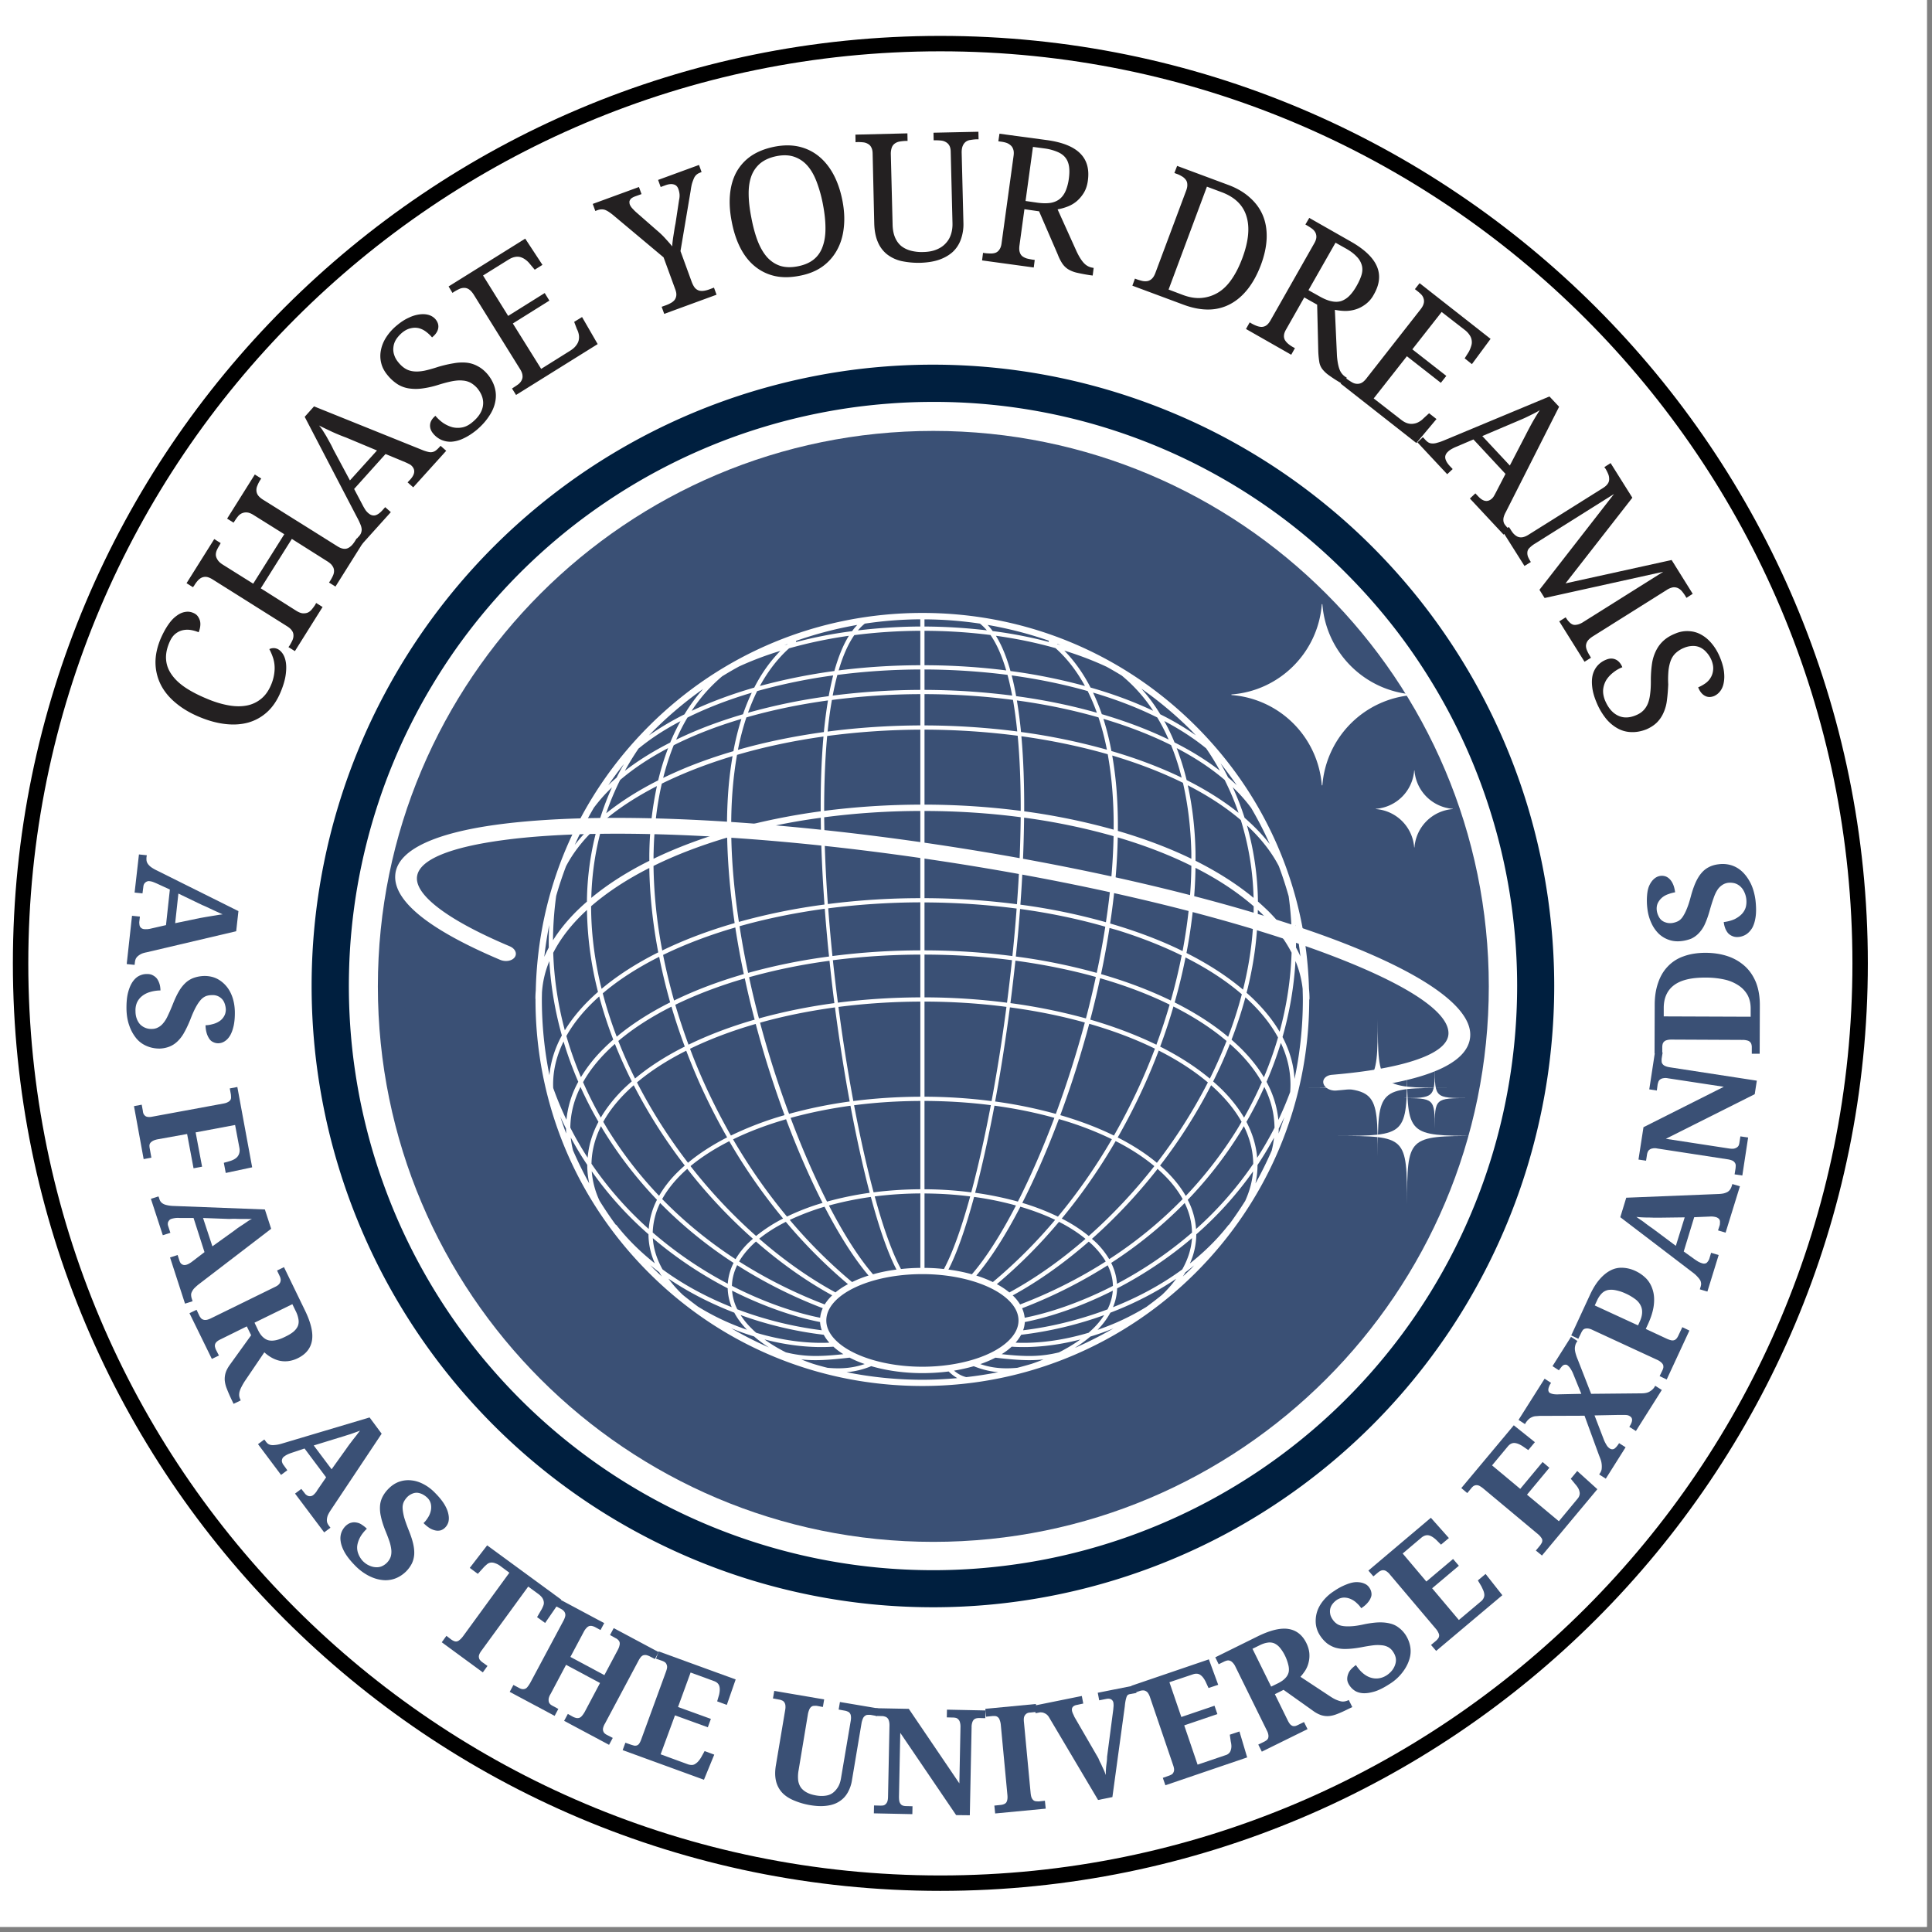
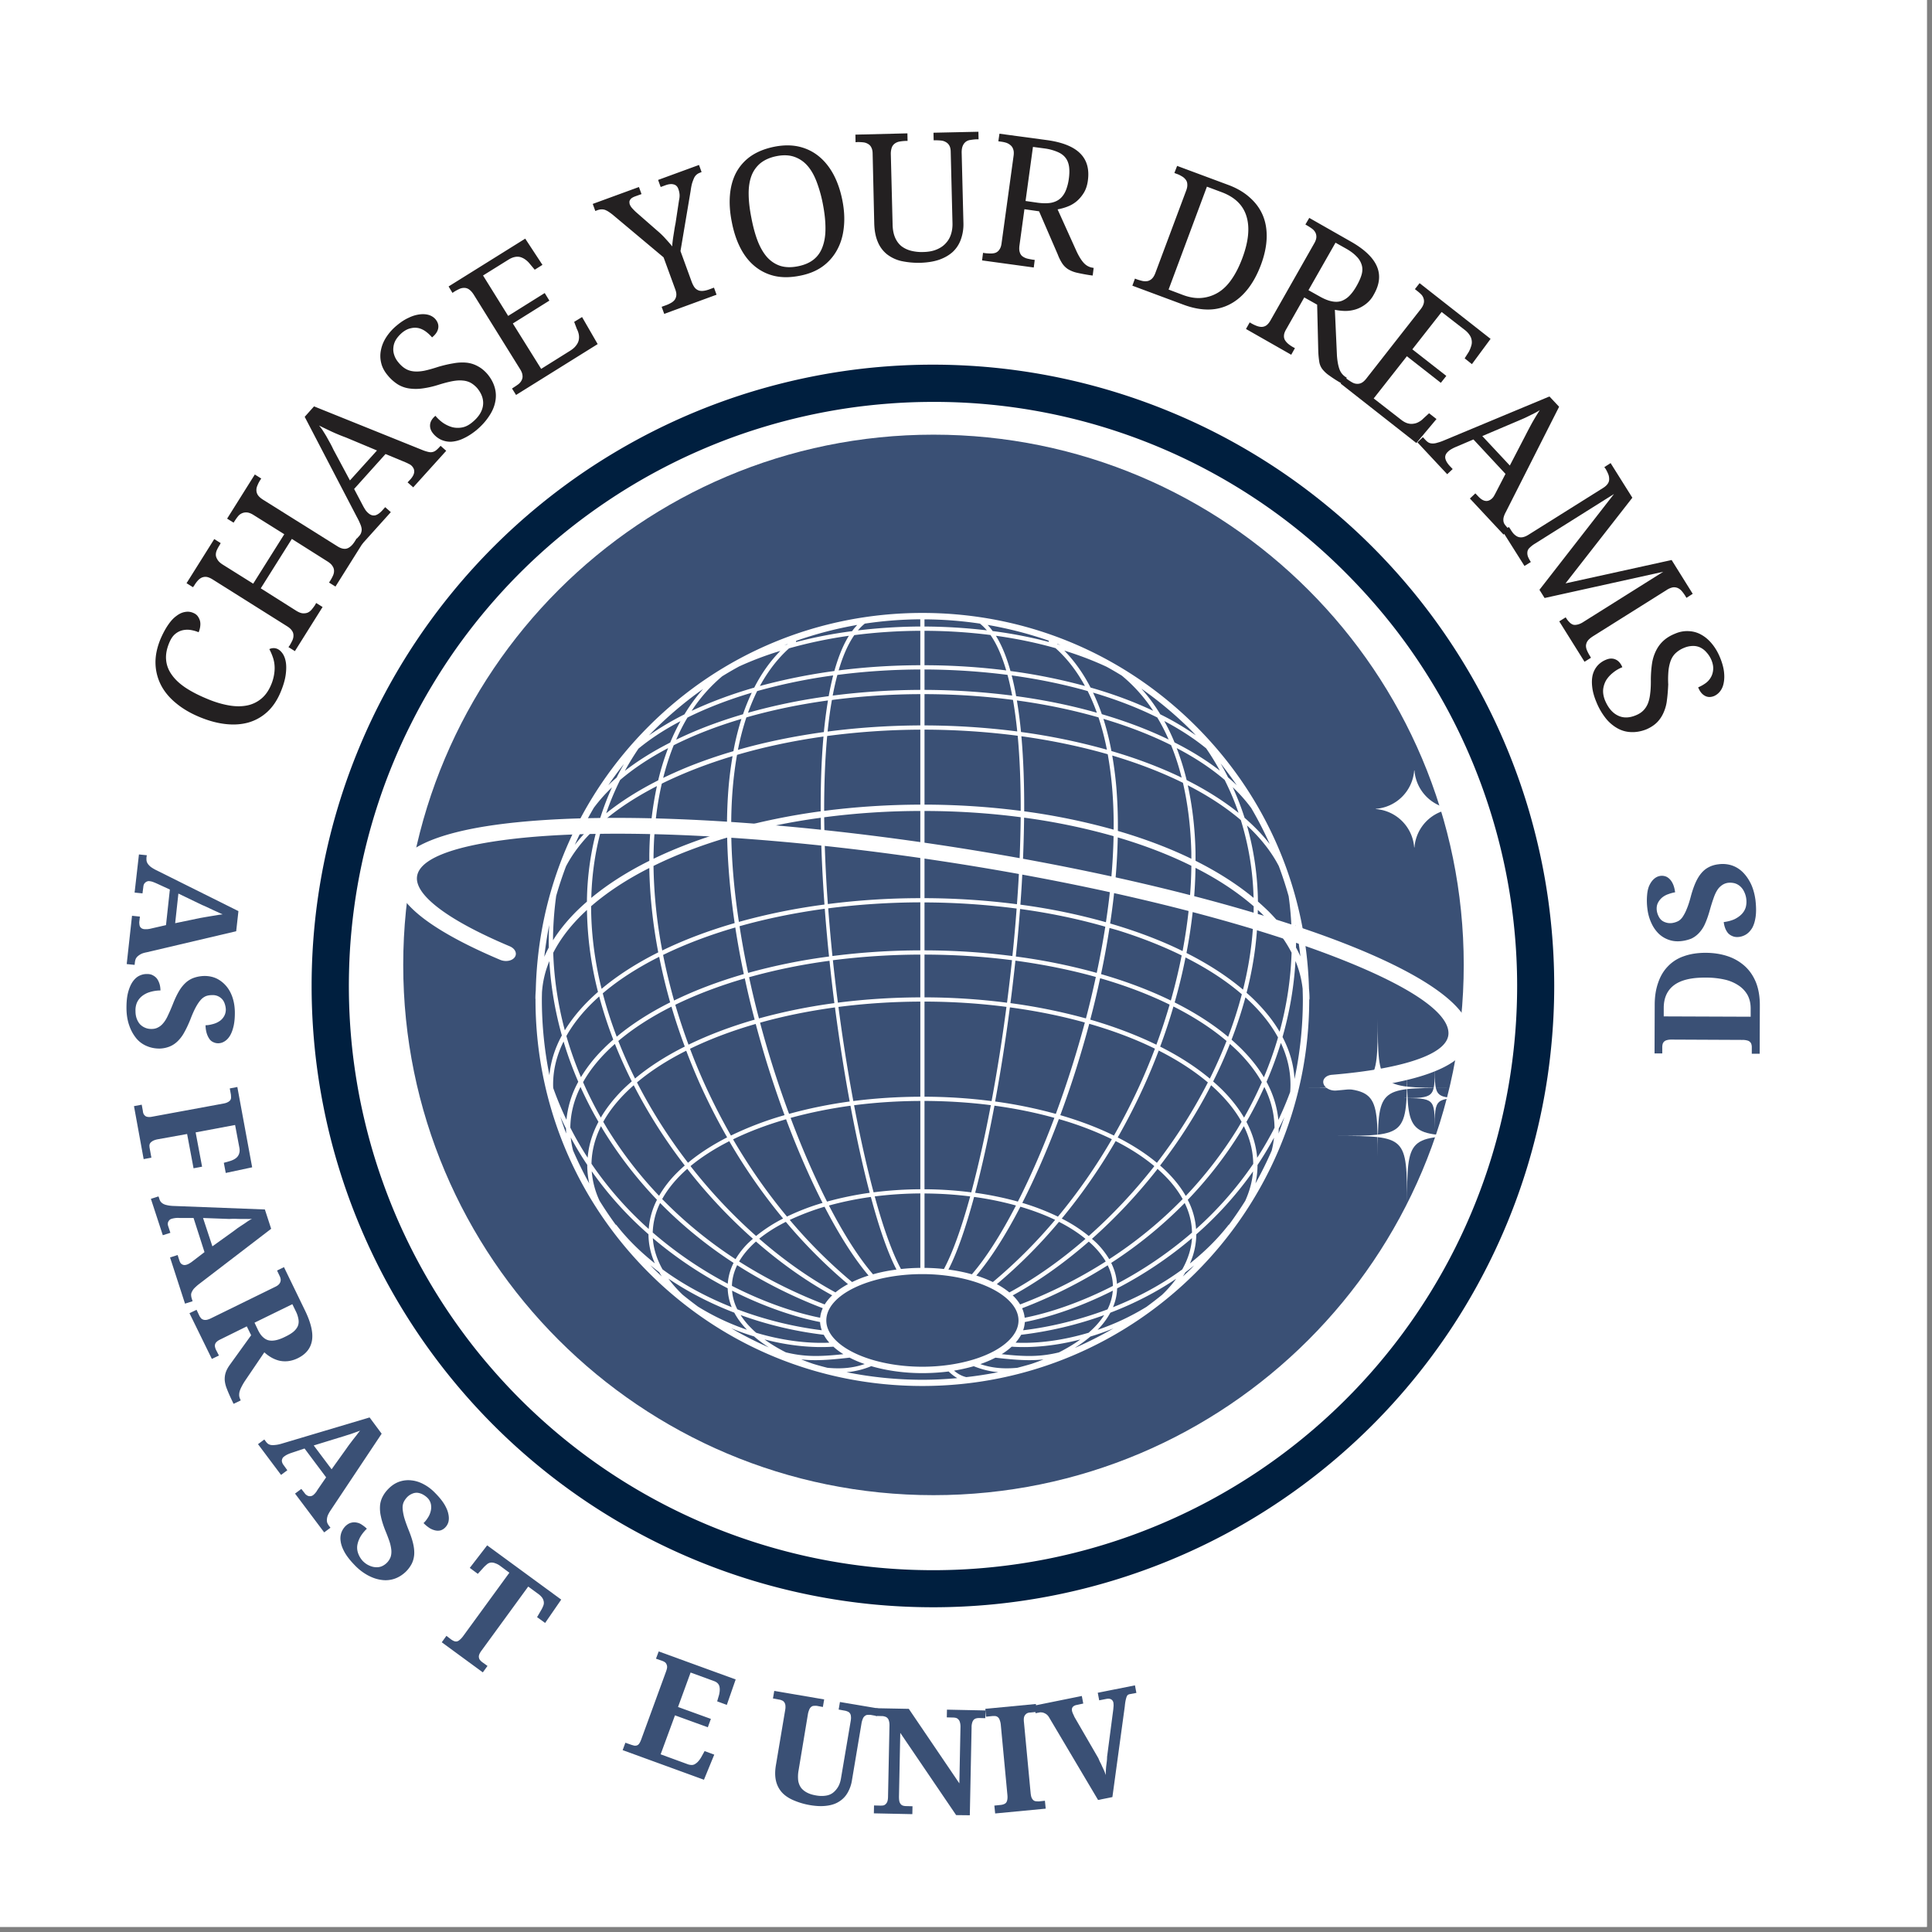
<svg xmlns="http://www.w3.org/2000/svg" width="250" height="250" version="1.0" viewBox="0 0 187.5 187.5">
  <rect x="0" y="0" width="187.5" height="187.5" fill="#808080" stroke="none" />
  <defs>
    <clipPath id="a">
      <path d="M29.23 34.379H151.88v122.648H29.23Zm0 0" />
    </clipPath>
    <clipPath id="b">
      <path d="M30.242 35.39h120.594v120.594H30.242Zm0 0" />
    </clipPath>
    <clipPath id="c">
-       <path d="M36.672 41.82h107.816v107.817H36.672Zm0 0" />
-     </clipPath>
+       </clipPath>
    <clipPath id="d">
      <path d="M134.047 93.145h5.062v5.066h-5.062Zm0 0" />
    </clipPath>
    <clipPath id="e">
      <path d="M41.95 93.145h5.062v5.066h-5.063Zm0 0" />
    </clipPath>
    <clipPath id="f">
      <path d="M52.71 57.86h75.614v75.617H52.711Zm0 0" />
    </clipPath>
    <clipPath id="g">
      <path d="M55.723 60.871h69.672v69.676H55.723Zm0 0" />
    </clipPath>
    <clipPath id="h">
      <path d="M39.133 42.184h102.922v102.921H39.133Zm0 0" />
    </clipPath>
    <clipPath id="i">
      <path d="M90.594 42.184c-28.422 0-51.461 23.039-51.461 51.46 0 28.422 23.039 51.461 51.46 51.461 28.423 0 51.462-23.039 51.462-51.46 0-28.422-23.04-51.461-51.461-51.461m0 0" />
    </clipPath>
    <clipPath id="j">
      <path d="M51 59h77v75.602H51Zm0 0" />
    </clipPath>
    <clipPath id="k">
      <path d="M38.371 79h104.293v27H38.371Zm0 0" />
    </clipPath>
    <clipPath id="l">
-       <path d="M119 58.438h19V77h-19Zm0 0" />
-     </clipPath>
+       </clipPath>
    <clipPath id="m">
      <path d="M126.906 98.934H141V113h-14.094Zm0 0" />
    </clipPath>
    <clipPath id="n">
      <path d="M129 103h14.36v13.883H129Zm0 0" />
    </clipPath>
    <clipPath id="o">
      <path d="M1.25 3.484h180.023v180.024H1.25Zm0 0" />
    </clipPath>
    <clipPath id="p">
      <path d="M91.262 3.484C41.55 3.484 1.25 43.785 1.25 93.496c0 49.715 40.3 90.012 90.012 90.012 49.71 0 90.011-40.297 90.011-90.012 0-49.71-40.3-90.012-90.011-90.012m0 0" />
    </clipPath>
  </defs>
  <path fill="#fff" d="M0 0h187v187H0Zm0 0" />
  <path fill="#fff" d="M0 0h187v187H0Zm0 0" />
  <g clip-path="url(#a)">
    <path fill="#fff" d="M90.555 34.379c-33.868 0-61.325 27.457-61.325 61.324 0 33.871 27.458 61.324 61.325 61.324 33.87 0 61.324-27.453 61.324-61.324 0-33.867-27.453-61.324-61.324-61.324" />
  </g>
  <g clip-path="url(#b)">
    <path fill="#001f3f" d="M90.54 155.984q-2.965 0-5.911-.289a60.468 60.468 0 0 1-11.594-2.309 60.2 60.2 0 0 1-10.918-4.527 59.842 59.842 0 0 1-9.828-6.566 60 60 0 0 1-4.383-3.973 60.563 60.563 0 0 1-10.543-14.21 60 60 0 0 1-2.527-5.348 60 60 0 0 1-1.996-5.574 59 59 0 0 1-1.438-5.739 60 60 0 0 1-.87-5.851 61 61 0 0 1-.29-5.91q.001-2.965.29-5.91a60.4 60.4 0 0 1 2.308-11.59 60 60 0 0 1 1.996-5.575 59 59 0 0 1 2.531-5.347 60 60 0 0 1 3.04-5.075 60.6 60.6 0 0 1 7.5-9.136 60.563 60.563 0 0 1 9.137-7.5 61 61 0 0 1 5.073-3.04 60.222 60.222 0 0 1 10.918-4.527q2.836-.856 5.742-1.437a60 60 0 0 1 5.852-.871 61 61 0 0 1 5.91-.29q2.961.001 5.91.29a60.4 60.4 0 0 1 17.16 4.304 60 60 0 0 1 5.352 2.528 61 61 0 0 1 5.074 3.043 60 60 0 0 1 4.75 3.527 59 59 0 0 1 4.387 3.973 61 61 0 0 1 3.973 4.383 60 60 0 0 1 3.523 4.753 60 60 0 0 1 3.043 5.075 60.222 60.222 0 0 1 4.527 10.918q.856 2.835 1.438 5.742.58 2.904.867 5.851a59.7 59.7 0 0 1 0 11.82 59 59 0 0 1-.867 5.852 62 62 0 0 1-1.438 5.742 60.2 60.2 0 0 1-4.527 10.918 60 60 0 0 1-3.04 5.075 60.6 60.6 0 0 1-7.5 9.136 60.563 60.563 0 0 1-14.21 10.543 60 60 0 0 1-5.348 2.528 60.3 60.3 0 0 1-17.164 4.304q-2.949.289-5.91.29m0-116.98c-1.395 0-2.782.05-4.173.156q-2.082.153-4.144.457-2.069.31-4.102.766a57 57 0 0 0-7.984 2.418 59 59 0 0 0-3.832 1.644 59 59 0 0 0-3.703 1.922A57.567 57.567 0 0 0 55.665 51a56.827 56.827 0 0 0-6.18 5.602 58 58 0 0 0-2.762 3.125 58 58 0 0 0-2.528 3.32 57 57 0 0 0-2.273 3.5 54 54 0 0 0-2.012 3.656 54 54 0 0 0-1.738 3.793 54 54 0 0 0-1.453 3.91 57 57 0 0 0-2.028 8.09 57 57 0 0 0-.562 4.133 55 55 0 0 0-.254 4.168 56.963 56.963 0 0 0 .406 8.328q.26 2.073.664 4.121.41 2.044.965 4.059.557 2.012 1.262 3.976a57 57 0 0 0 1.547 3.875 57 57 0 0 0 3.933 7.356 56 56 0 0 0 2.36 3.437 54 54 0 0 0 2.61 3.258 56.624 56.624 0 0 0 11.426 10.113 56.778 56.778 0 0 0 25.941 9.293q2.77.272 5.554.274c1.86 0 3.71-.09 5.559-.274a57 57 0 0 0 5.503-.812 56.455 56.455 0 0 0 10.637-3.227 56.605 56.605 0 0 0 9.8-5.238 56.684 56.684 0 0 0 22.758-30.684 57 57 0 0 0 2.438-16.46q0-2.784-.277-5.555a56 56 0 0 0-.816-5.504 56 56 0 0 0-1.356-5.399 56.5 56.5 0 0 0-4.254-10.265 58 58 0 0 0-2.863-4.77 55 55 0 0 0-3.317-4.469 58 58 0 0 0-3.738-4.12 56 56 0 0 0-8.578-7.07 56.4 56.4 0 0 0-20.437-8.466 56.3 56.3 0 0 0-11.063-1.07m0 0" />
  </g>
  <g clip-path="url(#c)">
    <path fill="#3a5075" d="M90.578 41.82c-29.77 0-53.906 24.137-53.906 53.91 0 29.77 24.137 53.907 53.906 53.907 29.774 0 53.91-24.137 53.91-53.907 0-29.773-24.136-53.91-53.91-53.91" />
  </g>
  <g clip-path="url(#d)">
    <path fill="#fff" d="M136.578 93.145a2.5 2.5 0 0 0-.969.195 2.528 2.528 0 0 0-1.371 1.367 2.5 2.5 0 0 0-.191.973 2.5 2.5 0 0 0 .742 1.789q.358.357.82.55c.313.13.633.192.97.192q.504-.002.968-.191.468-.195.824-.551a2.6 2.6 0 0 0 .547-.82q.195-.47.191-.973a2.52 2.52 0 0 0-1.562-2.336 2.5 2.5 0 0 0-.969-.195" />
  </g>
  <g clip-path="url(#e)">
    <path fill="#fff" d="M44.48 93.145q-.504 0-.968.195a2.492 2.492 0 0 0-1.371 1.371 2.4 2.4 0 0 0-.192.969 2.5 2.5 0 0 0 .742 1.789q.352.357.82.55.466.194.97.192t.968-.191c.309-.13.586-.313.82-.551q.358-.358.551-.82.194-.47.192-.973a2.5 2.5 0 0 0-.742-1.79 2.5 2.5 0 0 0-.82-.546 2.5 2.5 0 0 0-.97-.195" />
  </g>
  <g clip-path="url(#f)">
    <path fill="#fff" d="M90.516 57.86c-1.239 0-2.473.058-3.704.183a37.5 37.5 0 0 0-7.269 1.445c-1.184.36-2.352.774-3.492 1.25q-1.72.708-3.356 1.586a37.5 37.5 0 0 0-6.164 4.117 38 38 0 0 0-2.746 2.493 37 37 0 0 0-2.492 2.75 38 38 0 0 0-2.211 2.98 38.133 38.133 0 0 0-3.496 6.535 38.3 38.3 0 0 0-2.148 7.094 38 38 0 0 0-.547 3.668 38 38 0 0 0-.18 3.707q0 1.856.18 3.707.181 1.845.547 3.668.362 1.821.902 3.602c.36 1.183.773 2.347 1.25 3.492q.707 1.715 1.586 3.355a37 37 0 0 0 1.906 3.18 37.76 37.76 0 0 0 10.434 10.434c1.027.687 2.09 1.32 3.18 1.906a38 38 0 0 0 6.847 2.836q1.78.539 3.602.902a37.93 37.93 0 0 0 7.375.727 37.9 37.9 0 0 0 14.468-2.88 37.5 37.5 0 0 0 6.535-3.495 37.4 37.4 0 0 0 5.73-4.7 37.8 37.8 0 0 0 6.61-8.914 38 38 0 0 0 1.586-3.351 38 38 0 0 0 2.153-7.094q.358-1.822.543-3.672a38 38 0 0 0 .183-3.703c0-1.238-.062-2.477-.183-3.707a39 39 0 0 0-.543-3.672 37.84 37.84 0 0 0-16.079-24.059 38 38 0 0 0-3.183-1.906 37 37 0 0 0-3.356-1.586 37.838 37.838 0 0 0-7.09-2.152 38 38 0 0 0-3.671-.543 37 37 0 0 0-3.707-.184" />
  </g>
  <g clip-path="url(#g)">
    <path fill="#001f3f" d="M90.559 130.547q-.996 0-1.993-.059a34 34 0 0 1-1.988-.172 33 33 0 0 1-3.933-.68q-.972-.227-1.93-.507a34.572 34.572 0 0 1-3.754-1.344 35 35 0 0 1-1.816-.828 36 36 0 0 1-1.762-.934 32 32 0 0 1-1.707-1.035q-.843-.54-1.649-1.125a34.347 34.347 0 0 1-3.082-2.531 32 32 0 0 1-1.43-1.395 34 34 0 0 1-2.605-3.019 34 34 0 0 1-2.246-3.297 34.517 34.517 0 0 1-2.621-5.375 32 32 0 0 1-.668-1.883 36 36 0 0 1-1-3.86 37 37 0 0 1-.336-1.968 37 37 0 0 1-.219-1.98 34 34 0 0 1-.105-1.993 34 34 0 0 1 .008-1.996q.032-1.002.12-1.992a33 33 0 0 1 .587-3.945c.133-.652.289-1.3.46-1.942q.256-.965.57-1.914.312-.948.68-1.875.365-.929.786-1.835a35.956 35.956 0 0 1 1.879-3.516q.52-.855 1.09-1.676.568-.82 1.18-1.605a35 35 0 0 1 2.632-3q.698-.716 1.438-1.383a34.01 34.01 0 0 1 3.105-2.504q.81-.585 1.652-1.117a36 36 0 0 1 1.715-1.02 33 33 0 0 1 1.774-.918q.895-.434 1.82-.816a35.86 35.86 0 0 1 3.766-1.316q.96-.27 1.933-.493c.649-.144 1.3-.273 1.961-.379q.982-.164 1.977-.27a34 34 0 0 1 3.984-.195 34 34 0 0 1 3.98.258q.99.124 1.973.301.98.18 1.953.414a37 37 0 0 1 1.922.524q.957.293 1.895.632.938.344 1.851.743.916.398 1.809.843a36 36 0 0 1 3.453 1.996 34 34 0 0 1 3.207 2.375q.764.64 1.492 1.325.732.68 1.418 1.402c.461.484.903.977 1.336 1.484q.644.762 1.246 1.559.599.797 1.156 1.625a36 36 0 0 1 2.024 3.441c.3.59.59 1.192.86 1.797a36 36 0 0 1 1.406 3.735c.195.636.378 1.277.539 1.921q.24.966.43 1.95.186.978.316 1.968.13.989.203 1.985.073.995.09 1.996a34 34 0 0 1-.164 3.984 34 34 0 0 1-.618 3.942c-.14.648-.296 1.297-.476 1.937q-.264.962-.586 1.906a34.52 34.52 0 0 1-3.406 7.203 36 36 0 0 1-2.297 3.258q-.62.785-1.285 1.528-.664.744-1.368 1.453a34.8 34.8 0 0 1-5.273 4.347 34.4 34.4 0 0 1-6.02 3.223 34.4 34.4 0 0 1-6.539 1.98q-3.368.662-6.8.657m0-67.59a33 33 0 0 0-3.743.215q-.932.105-1.859.27a33 33 0 0 0-3.652.847c-.598.18-1.192.371-1.782.582q-.884.316-1.746.684c-.578.242-1.144.504-1.707.78a31 31 0 0 0-3.261 1.849q-.792.506-1.547 1.058c-.508.367-1 .75-1.485 1.149a32.54 32.54 0 0 0-4.023 3.926q-.614.708-1.188 1.453a35 35 0 0 0-1.097 1.52c-.352.519-.688 1.042-1.012 1.581-.32.535-.625 1.082-.918 1.633a33.6 33.6 0 0 0-2.172 5.187 32.557 32.557 0 0 0-1.254 5.477 34 34 0 0 0-.308 3.738 33 33 0 0 0 .008 1.875q.029.939.117 1.871.083.937.218 1.864.141.929.329 1.847.193.922.433 1.825c.164.605.34 1.203.54 1.796a32 32 0 0 0 1.374 3.489q.398.854.836 1.68a34 34 0 0 0 1.953 3.199c.36.515.727 1.02 1.114 1.511q.573.743 1.195 1.446c.414.472.836.93 1.277 1.375q.658.668 1.352 1.3c.465.418.937.825 1.426 1.22a31.801 31.801 0 0 0 3.047 2.184q.794.504 1.613.956.82.457 1.664.867c.562.27 1.136.527 1.71.766q.87.356 1.755.668.886.31 1.789.566a33 33 0 0 0 3.66.824q.924.152 1.855.25.936.1 1.871.149c.625.027 1.25.043 1.875.035q.937-.007 1.875-.067a37 37 0 0 0 1.868-.175 33 33 0 0 0 1.855-.286q.921-.164 1.836-.386a31.635 31.635 0 0 0 3.586-1.09 33.565 33.565 0 0 0 3.441-1.488q.839-.423 1.653-.891a32.773 32.773 0 0 0 9.77-8.64q.568-.751 1.085-1.532.524-.779 1-1.586a34 34 0 0 0 1.711-3.336q.382-.86.711-1.738a32 32 0 0 0 1.121-3.578 32.613 32.613 0 0 0 .89-5.55q.07-.934.087-1.872.011-.943-.024-1.879a38 38 0 0 0-.129-1.871 33 33 0 0 0-.582-3.703 32 32 0 0 0-.449-1.82 31 31 0 0 0-.55-1.793q-.301-.891-.653-1.758a31.972 31.972 0 0 0-1.605-3.39q-.447-.826-.946-1.622a29 29 0 0 0-1.035-1.563 35 35 0 0 0-1.121-1.503 32.768 32.768 0 0 0-2.496-2.797 32.3 32.3 0 0 0-4.957-4.086 32.3 32.3 0 0 0-5.66-3.031 32 32 0 0 0-6.149-1.86 32.5 32.5 0 0 0-6.39-.621m0 0" />
  </g>
  <g clip-path="url(#h)">
    <g clip-path="url(#i)">
      <path fill="#3a5075" d="M39.133 42.184h102.922v102.921H39.133Zm0 0" />
    </g>
  </g>
  <g clip-path="url(#j)">
    <path fill="#fff" d="M53.297 89.77a37 37 0 0 0-.04 2.19c-.155.298-.304.603-.433.903.114-1.043.278-2.078.473-3.093m14.941-22.907a16.7 16.7 0 0 0-1.812 2.465 28 28 0 0 0-3.446 2.04 37 37 0 0 1 5.258-4.505m47.817 4.5a26.4 26.4 0 0 0-3.45-2.039 16.6 16.6 0 0 0-1.832-2.488 37 37 0 0 1 4.856 4.074c.144.145.285.3.426.453m9.722 20.594a30 30 0 0 0-.043-2.207c.2 1.016.352 2.031.47 3.066-.126-.285-.27-.578-.427-.859m-.144 12.758c-.078-1.395-.473-2.754-1.164-4.074a34 34 0 0 0 1.258-7.375c.37.89.593 1.793.695 2.707.004.34.02.687.02 1.03 0 2.622-.278 5.204-.81 7.712m-10.836 19.168q.129-.196.246-.403c.293-.218.574-.449.86-.68-.094.095-.18.2-.274.294-.274.273-.555.527-.832.789m-51.688-1.102c.29.235.575.469.868.688q.118.204.253.41c-.277-.262-.554-.52-.828-.785-.097-.106-.195-.207-.293-.313M56.965 88.31a34 34 0 0 0 1.07 7.953q-.499.439-.957.894c-.918.918-1.676 1.871-2.262 2.836-.664-2.48-1.043-5-1.125-7.523.746-1.465 1.852-2.86 3.274-4.16m-2.04-4.223c.716-1.379 1.759-2.688 3.079-3.898a28 28 0 0 0-1.043 7.316c-.363.312-.707.633-1.031.95-.91.913-1.66 1.843-2.262 2.8q.014-2.165.309-4.305c.277-.972.597-1.93.949-2.863m5.634-9.95a24 24 0 0 0-.72 1.329c-.28.246-.554.484-.808.742.485-.71.992-1.406 1.528-2.07m4.484-2.073c-1.656.84-3.133 1.761-4.402 2.746.402-.735.847-1.457 1.324-2.16 1.18-.97 2.55-1.864 4.074-2.66a20 20 0 0 0-.996 2.073m7.914-4.836a19 19 0 0 0-.848 2.09 47 47 0 0 0-3.074 1.015 39 39 0 0 0-3.414 1.453q.493-1.135 1.098-2.148c1.875-.93 3.972-1.739 6.238-2.41m-2.871-1.594a34 34 0 0 1 1.637-.953 31.5 31.5 0 0 1 4.007-1.512c-.984 1.004-1.828 2.187-2.53 3.562-2.188.633-4.231 1.391-6.079 2.258a15.4 15.4 0 0 1 2.965-3.355m6.285-3.082q-.14.03-.281.078.171-.07.344-.129zm6.324-1.297a43 43 0 0 0-5.449 1.059c.012-.04.016-.083.012-.118a36.7 36.7 0 0 1 5.937-1.547 5.5 5.5 0 0 0-.5.606M101.79 62.3a43 43 0 0 0-5.453-1.055 6 6 0 0 0-.488-.598c2.023.352 4.011.86 5.937 1.532a.2.2 0 0 0 .004.12m.852.23q-.025-.021-.055-.054c.113.046.234.09.348.136-.094-.027-.192-.058-.293-.082m10.773 9.242a40 40 0 0 0-3.41-1.445 48 48 0 0 0-3.074-1.016c-.25-.734-.54-1.43-.852-2.093 2.266.672 4.36 1.476 6.234 2.414.407.672.774 1.39 1.102 2.14m3.645.86c.484.703.925 1.426 1.328 2.16-1.27-.98-2.739-1.902-4.399-2.738a20 20 0 0 0-.996-2.078c1.52.804 2.887 1.687 4.067 2.656m2.125 2.816c-.227-.46-.473-.91-.727-1.36a41 41 0 0 1 1.574 2.122 20 20 0 0 0-.847-.762m3.933 13.004a31 31 0 0 0-1.035-.957 28.5 28.5 0 0 0-1.066-7.383c1.32 1.223 2.363 2.54 3.09 3.938q.54 1.44.957 2.93c.199 1.417.296 2.835.3 4.269q-.89-1.434-2.246-2.797m-1.277 8.703a15 15 0 0 0-.863-.804c.058-.223.117-.442.164-.657.601-2.515.902-4.984.93-7.382q.316.281.605.582c1.156 1.148 2.047 2.343 2.672 3.566a33 33 0 0 1-1.164 7.668c-.598-1.02-1.383-2.012-2.344-2.973m.82 7.395c-.562-.953-1.3-1.871-2.195-2.77-.305-.3-.617-.586-.945-.879a42 42 0 0 0 1.347-4.109c.23.215.461.43.684.648 1.054 1.051 1.879 2.137 2.48 3.246-.375 1.301-.836 2.59-1.37 3.864m2.547 1.43q-.523 1.408-1.144 2.707c-.122-1.258-.5-2.493-1.149-3.696a36 36 0 0 0 1.39-3.773c.622 1.312.934 2.66.934 4.035 0 .242-.008.488-.031.726m-1.11 3.558c.192-.367.368-.742.548-1.125-.18.54-.364 1.066-.563 1.602.012-.164.016-.313.016-.477m-16.085 17.328a5.1 5.1 0 0 0 .402-1.828 39 39 0 0 0 7.266-4.875c-.067 1.027-.39 2.047-.946 3.035-2.082 1.531-4.382 2.742-6.722 3.668m-3.582 3.899c-.032.011-.063.027-.094.03.539-.343 1.035-.698 1.48-1.081a24 24 0 0 0 2.243-.793 38 38 0 0 1-3.63 1.844m-31.254-1.067q.647.562 1.433 1.067-.016 0-.03-.012a36 36 0 0 1-3.618-1.844c.719.297 1.46.567 2.215.79m-9.82-9.535a38.8 38.8 0 0 0 7.265 4.867q.023.937.39 1.832c-2.331-.93-4.632-2.136-6.714-3.668-.555-.988-.879-2.007-.942-3.03m-8.426-10.64c0 .163.011.32.015.484a43 43 0 0 1-.57-1.633c.18.39.363.777.555 1.148m4.586-8.63c-.328.293-.649.583-.946.887a14.2 14.2 0 0 0-2.191 2.758 36 36 0 0 1-1.414-3.992c.762-1.356 1.836-2.64 3.187-3.84a42 42 0 0 0 1.364 4.188m4.457-8.035a58 58 0 0 0 1.066 4.422c-1.973.989-3.719 2.106-5.187 3.332a41 41 0 0 1-1.356-4.207c1.524-1.3 3.363-2.484 5.477-3.547m-.22-16.57a33.2 33.2 0 0 0-.733 6.39c-.008.29-.004.575-.004.864-2.141 1.066-4.04 2.273-5.633 3.598.066-2.59.472-5.094 1.215-7.48 1.445-1.231 3.183-2.356 5.156-3.372m.122-.555c-1.922.973-3.617 2.043-5.047 3.196q.567-1.657 1.352-3.23c1.32-1.13 2.886-2.165 4.66-3.095a25 25 0 0 0-.965 3.13m7.3-2.832a48 48 0 0 0-4.304 1.48q-1.31.534-2.512 1.114c.282-1.113.621-2.18 1.024-3.172 1.969-.988 4.18-1.847 6.57-2.554a26 26 0 0 0-.777 3.132m9.177-4.925c-.16.98-.297 2.011-.399 3.07-2.91.402-5.715.976-8.34 1.726a25 25 0 0 1 .82-3.148c2.47-.71 5.126-1.262 7.919-1.648m.503-2.426a29 29 0 0 0-.433 2.011 57 57 0 0 0-7.832 1.61c.27-.742.562-1.442.89-2.102a54 54 0 0 1 7.375-1.52m8.457-.989c-2.714.004-5.378.18-7.925.504.402-1.386.91-2.55 1.52-3.425 2.073-.27 4.218-.41 6.406-.422Zm8.34.504c-2.55-.324-5.215-.5-7.933-.504V61.22a52 52 0 0 1 6.402.406c.617.879 1.117 2.043 1.531 3.441m.961 2.493a25 25 0 0 0-.433-2.012c2.593.355 5.07.867 7.375 1.52.328.656.629 1.363.894 2.105-2.48-.707-5.105-1.242-7.836-1.613m8.809 5.199a61 61 0 0 0-8.336-1.719 44 44 0 0 0-.402-3.062c2.796.378 5.453.937 7.921 1.644.325.977.598 2.016.817 3.137m7.254 2.71c-2.055-.991-4.34-1.859-6.817-2.581a26 26 0 0 0-.777-3.125c2.395.715 4.602 1.566 6.566 2.55.407.993.747 2.047 1.028 3.157m.484.235a25.5 25.5 0 0 0-.965-3.101c1.774.921 3.336 1.957 4.653 3.085a26 26 0 0 1 1.351 3.2c-1.445-1.157-3.14-2.227-5.039-3.184m.863 7.832q0-.422-.003-.855c-.051-2.309-.31-4.473-.75-6.47 1.968 1.009 3.703 2.142 5.148 3.376a27.6 27.6 0 0 1 1.238 7.55c-1.597-1.32-3.492-2.527-5.633-3.6m-2.027 13.746c.418-1.46.77-2.918 1.055-4.363 2.117 1.07 3.953 2.266 5.465 3.574a40 40 0 0 1-1.329 4.13c-1.472-1.235-3.218-2.349-5.19-3.34m3.414 7.395c-1.37-1.145-2.992-2.188-4.82-3.106q.72-1.933 1.289-3.894c1.969.996 3.7 2.113 5.152 3.347a45 45 0 0 1-1.62 3.653m3.32 3.785q-.806-1.377-2.117-2.695a20 20 0 0 0-.883-.813 45 45 0 0 0 1.63-3.644c.277.25.554.504.812.757.957.961 1.715 1.946 2.285 2.957a37 37 0 0 1-1.727 3.438m-21.289 19.422a3.1 3.1 0 0 0-.25-.922 46.8 46.8 0 0 0 8.305-4.168c.324.644.492 1.316.508 2-3.215 1.644-6.246 2.637-8.563 3.09m-.152 1.215c.094-.254.148-.528.164-.797 2.305-.453 5.32-1.422 8.54-3.047a4.9 4.9 0 0 1-.513 1.816c-2.82 1.063-5.656 1.727-8.19 2.028m-2.082 2.32a6.3 6.3 0 0 0 .969-.727c2.113.141 4.402-.113 6.664-.699-.617.45-1.32.871-2.078 1.254-1.746.422-3.153.434-5.555.172m-12.66 1.164c1.48.43 3.183.676 4.969.676.882 0 1.734-.059 2.546-.16.27.265.555.484.84.644-1.117.102-2.246.16-3.386.16-2.5 0-4.965-.254-7.364-.734a8 8 0 0 0 2.395-.586m-3.672-1.89c.281.257.605.503.969.726-2.418.262-3.824.25-5.582-.176-.758-.383-1.453-.8-2.07-1.254 2.265.59 4.566.844 6.683.703m-1.293-2.391c.016.265.07.535.164.797a35.7 35.7 0 0 1-8.195-2.032 4.8 4.8 0 0 1-.508-1.812c3.21 1.617 6.23 2.594 8.539 3.047m-8.047-5.52a46 46 0 0 0 8.309 4.176q-.209.451-.254.926c-2.317-.457-5.348-1.45-8.563-3.094.016-.691.196-1.36.508-2.008m-13.46-13.91c-.602 1.129-.954 2.29-1.048 3.48a31 31 0 0 1-1.683-2.917c.015-1.36.355-2.68.988-3.95a37 37 0 0 0 1.742 3.387m3.234-3.926c-.313.274-.61.543-.891.82q-1.306 1.315-2.113 2.692a37 37 0 0 1-1.723-3.434c.734-1.312 1.777-2.554 3.09-3.714a47 47 0 0 0 1.637 3.636m5.144-3.379c-1.836.918-3.457 1.957-4.828 3.102a44 44 0 0 1-1.621-3.645c1.437-1.214 3.172-2.332 5.156-3.332a55 55 0 0 0 1.293 3.875m5.824-6.617a84 84 0 0 0 .957 4.004c-2.332.672-4.48 1.488-6.418 2.43a61 61 0 0 1-1.285-3.871c2.02-.985 4.29-1.848 6.746-2.563m-.922-4.941c.23 1.48.504 2.992.829 4.523-2.454.711-4.727 1.567-6.77 2.567a58 58 0 0 1-1.066-4.426c2.105-1.024 4.457-1.922 7.007-2.664m-.789-8.723c.055 2.613.301 5.399.727 8.297-2.547.738-4.906 1.625-7.027 2.66a47 47 0 0 1-.848-8.207c2.14-1.058 4.539-1.976 7.148-2.75m.141-4.937a47 47 0 0 0-.156 4.289c-2.574.754-4.969 1.66-7.13 2.703 0-.215 0-.434.009-.649.05-2.379.324-4.605.793-6.644 2.066-1.016 4.367-1.914 6.867-2.668-.16.945-.293 1.93-.383 2.969m8.938 2.386a64 64 0 0 0-8.684 1.782c-.012-1.414.039-2.801.156-4.137a36 36 0 0 1 .406-3.121c2.622-.77 5.442-1.367 8.391-1.781-.207 2.34-.285 4.828-.27 7.257m9.668-7.925v7.277a75 75 0 0 0-9.333.605c-.003-2.59.09-5.043.293-7.265a71 71 0 0 1 9.04-.617m0-3.446v3.035c-3.051.012-6.075.215-8.997.598.11-1.078.246-2.113.418-3.066a68 68 0 0 1 8.579-.567m0-.414c-2.91.012-5.754.2-8.504.555.132-.703.285-1.379.453-2.004 2.59-.34 5.289-.52 8.05-.531Zm.406 0v-1.98c2.765.011 5.465.191 8.054.523.172.63.317 1.301.454 2.012a69 69 0 0 0-8.508-.555m0 3.45v-3.036c2.96.004 5.836.2 8.586.559.168.96.304 1.988.414 3.062a72 72 0 0 0-9-.586m9.336 8.292a74 74 0 0 0-9.336-.605v-7.277c3.117.007 6.144.218 9.043.593.207 2.23.3 4.696.293 7.29m8.867-2.312a43 43 0 0 1 .152 4.137 63.5 63.5 0 0 0-8.68-1.782c.008-2.441-.062-4.933-.273-7.285 2.961.41 5.77 1 8.379 1.746a35 35 0 0 1 .422 3.184m.562 4.258a46 46 0 0 0-.152-4.29 37 37 0 0 0-.394-3.027c2.5.743 4.804 1.633 6.863 2.649.476 2.066.754 4.312.812 6.722.004.215 0 .434.004.649-2.16-1.047-4.555-1.95-7.133-2.703m-.75 8.984c.442-2.922.688-5.723.739-8.355 2.593.765 4.996 1.691 7.144 2.757-.027 2.665-.32 5.45-.851 8.274-2.121-1.043-4.485-1.934-7.032-2.676m-.882 4.914c.324-1.52.59-3.012.82-4.48.308.086.625.172.93.265 2.207.696 4.238 1.5 6.074 2.403a56 56 0 0 1-1.051 4.375c-2.047-.993-4.316-1.856-6.773-2.563m-1.047 4.418c.355-1.348.675-2.691.957-4.02 2.453.708 4.718 1.567 6.746 2.563a58 58 0 0 1-1.285 3.89c-1.934-.94-4.09-1.761-6.418-2.433m5.027 5.863a60 60 0 0 1-2.73 5.387c-1.57-.77-3.317-1.433-5.204-1.98a96 96 0 0 0 1.59-4.657c.438-1.418.848-2.82 1.219-4.21 2.313.664 4.45 1.472 6.375 2.414a62 62 0 0 1-1.25 3.046m1.441 8.032c-1.085-.907-2.367-1.73-3.804-2.461a61 61 0 0 0 2.738-5.403c.445-1.004.86-2.011 1.242-3.03 1.813.917 3.418 1.952 4.77 3.093a50.6 50.6 0 0 1-4.946 7.8m1.02.925a13 13 0 0 0-.711-.66 50.4 50.4 0 0 0 4.953-7.793c.274.246.54.489.785.739q1.37 1.37 2.172 2.812c-.144.246-.285.492-.43.73a40 40 0 0 1-4.988 6.462c-.453-.79-1.043-1.547-1.781-2.29m-6.879 6.856a11 11 0 0 0-.445-.402 52 52 0 0 0 6.285-6.68c.027-.035.05-.078.078-.11.234.204.461.415.668.622.75.746 1.336 1.52 1.773 2.308a41.2 41.2 0 0 1-7.128 5.832 8 8 0 0 0-1.23-1.57m-8.05 5.168a1 1 0 0 0-.09-.078c2.515-1.375 5.011-3.153 7.386-5.223q.242.204.465.426.727.734 1.18 1.504a45.8 45.8 0 0 1-8.309 4.168 4.2 4.2 0 0 0-.633-.797m-25-5.309c2.382 2.075 4.882 3.852 7.398 5.223-.032.031-.063.055-.09.086a4.6 4.6 0 0 0-.64.797 46.4 46.4 0 0 1-8.305-4.168c.398-.684.953-1.332 1.636-1.938m-6.669-7.054c.035.035.059.078.09.113a51.3 51.3 0 0 0 6.281 6.672q-.227.204-.449.41a7.7 7.7 0 0 0-1.234 1.57 41.7 41.7 0 0 1-7.121-5.832c.57-1.031 1.394-2.02 2.433-2.933m-.242-.325c-.246.215-.488.438-.715.664a10.8 10.8 0 0 0-1.777 2.278 38.8 38.8 0 0 1-4.984-6.45c-.149-.238-.286-.484-.434-.73.695-1.254 1.695-2.441 2.957-3.55a51 51 0 0 0 4.953 7.788m1.379-8.125a60 60 0 0 0 2.734 5.395c-1.437.738-2.718 1.562-3.8 2.465a50.8 50.8 0 0 1-4.95-7.797c1.34-1.125 2.946-2.16 4.778-3.078q.58 1.516 1.238 3.015m6.719-1.418q.752 2.387 1.586 4.657a32 32 0 0 0-5.203 1.98 61 61 0 0 1-2.73-5.387 57 57 0 0 1-1.24-3.035c1.907-.926 4.048-1.742 6.376-2.41.37 1.383.77 2.79 1.21 4.195m6.48-5.8c.414 3.16.895 6.246 1.43 9.132a45 45 0 0 0-5.883 1.2 97 97 0 0 1-2.816-8.848c2.265-.637 4.703-1.133 7.27-1.484m-.531-4.524c.14 1.371.3 2.754.473 4.11a55 55 0 0 0-7.32 1.484 86 86 0 0 1-.958-4 57 57 0 0 1 7.805-1.594m-.46-5.05c.073.956.144 1.835.218 2.609.058.672.125 1.351.199 2.027a57 57 0 0 0-7.855 1.59 81 81 0 0 1-.832-4.531c2.574-.727 5.351-1.297 8.27-1.696m-.028-.407a60 60 0 0 0-8.305 1.684c-.43-2.824-.691-5.617-.738-8.305a62 62 0 0 1 8.683-1.8c.024 3.034.184 5.972.36 8.421m9.3-.62a71 71 0 0 0-8.972.573 135 135 0 0 1-.356-8.422 72.5 72.5 0 0 1 9.329-.613Zm9.38.589a72 72 0 0 0-8.973-.59v-8.46c3.207.003 6.34.214 9.336.605a130 130 0 0 1-.364 8.445m.335.043a137 137 0 0 0 .36-8.445 62 62 0 0 1 8.683 1.796c-.05 2.696-.312 5.512-.742 8.352a59 59 0 0 0-8.3-1.703m-.445 5.031c.07-.676.137-1.355.2-2.027.07-.77.14-1.637.214-2.586 2.883.39 5.66.972 8.27 1.719a83 83 0 0 1-.832 4.484 57 57 0 0 0-7.852-1.59m-.523 4.524q.262-2.047.484-4.122c2.738.372 5.363.899 7.805 1.582-.293 1.356-.61 2.7-.961 4.024a55 55 0 0 0-7.328-1.484m-1.485 9.546c.535-2.894 1.02-5.976 1.434-9.136 2.55.343 4.996.836 7.273 1.472a102 102 0 0 1-2.816 8.868 45 45 0 0 0-5.89-1.204m2.207 9.715c-1.3-.36-2.691-.652-4.148-.855.66-2.488 1.293-5.356 1.875-8.453 2.039.273 3.988.672 5.816 1.18-1.117 2.976-2.324 5.73-3.543 8.128m3.887 1.461a23 23 0 0 0-3.457-1.336c1.234-2.422 2.437-5.175 3.547-8.133a31.4 31.4 0 0 1 5.144 1.954 55 55 0 0 1-5.234 7.515m.371.188a56 56 0 0 0 5.23-7.52c1.422.719 2.684 1.54 3.754 2.43q-.046.058-.093.121a51.7 51.7 0 0 1-6.27 6.66 14.2 14.2 0 0 0-2.62-1.691m-4.016-1.153c1.22.364 2.352.786 3.372 1.278a48.7 48.7 0 0 1-6.043 6.035 12 12 0 0 0-1.606-.629c1.395-1.64 2.856-3.938 4.277-6.684m-4.492-.949c1.422.192 2.785.477 4.063.832-1.45 2.805-2.914 5.098-4.278 6.676a16 16 0 0 0-2.277-.457c.824-1.586 1.672-4.023 2.492-7.05m-4.812-.336c1.523.008 3.008.106 4.433.285-.832 3.028-1.699 5.47-2.55 7.047a18 18 0 0 0-1.883-.11Zm-2.285 7.332c-.852-1.578-1.723-4.02-2.547-7.047a37 37 0 0 1 4.426-.289v7.227c-.641.004-1.274.043-1.88.11m-2.711.512c-1.364-1.578-2.828-3.871-4.278-6.676a32 32 0 0 1 4.067-.832c.812 3.031 1.66 5.465 2.488 7.05-.8.099-1.566.255-2.277.458m-2.032.754a49 49 0 0 1-6.05-6.031 24 24 0 0 1 3.375-1.282c1.425 2.746 2.882 5.043 4.273 6.68a11 11 0 0 0-1.598.633m-6.695-6.168a15 15 0 0 0-2.621 1.695 51 51 0 0 1-6.266-6.656q-.052-.065-.097-.129c1.062-.875 2.328-1.687 3.758-2.414a55 55 0 0 0 5.226 7.504m3.828-1.516a22.5 22.5 0 0 0-3.453 1.328 55 55 0 0 1-5.23-7.496c1.539-.754 3.27-1.406 5.144-1.949 1.106 2.945 2.309 5.7 3.54 8.117m4.574-.98c-1.453.203-2.84.496-4.14.855-1.219-2.398-2.422-5.152-3.535-8.125 1.816-.5 3.761-.898 5.808-1.18.582 3.094 1.215 5.962 1.867 8.45m4.915-8.914v8.57a38 38 0 0 0-4.536.297c-.664-2.488-1.308-5.356-1.894-8.45 2.055-.265 4.21-.41 6.43-.417m0-9.64v9.23a53 53 0 0 0-6.504.418 170 170 0 0 1-1.442-9.133 64 64 0 0 1 7.945-.516m0-4.563v4.152a65 65 0 0 0-8 .512q-.266-2.035-.485-4.118a69 69 0 0 1 8.484-.546m0-.41a68 68 0 0 0-8.528.55 174 174 0 0 1-.41-4.629 72 72 0 0 1 8.938-.582Zm.406 0v-4.653c3.043.008 6.047.219 8.941.594-.11 1.527-.25 3.066-.41 4.61a68 68 0 0 0-8.531-.552m0 4.562v-4.152c2.918.007 5.761.191 8.492.543a173 173 0 0 1-.484 4.129 63 63 0 0 0-8.008-.52m0 9.64v-9.23c2.73.004 5.398.18 7.953.512-.41 3.156-.902 6.242-1.442 9.144a52 52 0 0 0-6.511-.425m0 .41c2.21.009 4.367.145 6.437.41-.586 3.102-1.23 5.97-1.898 8.462a37 37 0 0 0-4.54-.3Zm-8.64 18.583c-2.509-1.364-5.02-3.133-7.4-5.211.731-.59 1.598-1.14 2.583-1.637a50 50 0 0 0 6.031 6.047 7.5 7.5 0 0 0-1.215.8m15.663-.801a49 49 0 0 0 6.031-6.047c.973.496 1.836 1.047 2.57 1.652-2.378 2.07-4.878 3.836-7.386 5.2a7.5 7.5 0 0 0-1.215-.805m-2.965 9.023c-.414-.093-.812-.308-1.191-.628a18 18 0 0 0 1.914-.43c.785.312 1.55.508 2.379.578-1.02.203-2.063.363-3.102.48m4.149-3.578c-1.559 1.563-4.864 2.57-8.41 2.57s-6.848-1.007-8.41-2.57c-.606-.605-.915-1.254-.915-1.918 0-2.48 4.184-4.5 9.325-4.5 3.546 0 6.851 1.016 8.41 2.578.61.606.918 1.254.918 1.922 0 .664-.309 1.313-.918 1.918m-40.524-17.129c.024-1.254.34-2.472.922-3.648.098.18.2.352.309.527a40 40 0 0 0 5.125 6.618 7.4 7.4 0 0 0-.801 2.832 34.3 34.3 0 0 1-5.555-6.329m5.942 6.672a7 7 0 0 1 .718-2.863 42.3 42.3 0 0 0 7.13 5.813 5.2 5.2 0 0 0-.563 2.019 38.6 38.6 0 0 1-7.285-4.969m9.566 9.285a7.3 7.3 0 0 1-1.035-1.273 36.2 36.2 0 0 0 8.07 1.914c.14.266.317.516.54.766-2.262.101-4.72-.25-7.098-.961a8 8 0 0 1-.477-.446m6.016 3.465a20 20 0 0 1-1.168-.433c1.312.148 2.668.062 4.695-.172.453.234.938.445 1.465.62-1.113.38-2.227.493-3.586.368h-.016a28 28 0 0 1-1.39-.383m21.18 0q-.69.203-1.387.383h-.012c-1.36.125-2.46.012-3.57-.36.527-.183 1.02-.394 1.465-.624 2.011.23 3.363.316 4.668.168-.375.152-.766.3-1.165.433m5.539-3.02c-2.38.712-4.832 1.063-7.082.962.214-.25.39-.5.539-.766a36.3 36.3 0 0 0 8.058-1.91c-.281.43-.62.86-1.035 1.27-.152.152-.32.3-.48.445m2.753-4.753c-.039-.695-.23-1.363-.558-2.028a42 42 0 0 0 7.133-5.812c.457.93.691 1.89.71 2.871a39 39 0 0 1-7.285 4.969m7.68-5.317a7.3 7.3 0 0 0-.808-2.832 39.3 39.3 0 0 0 5.136-6.62c.106-.176.203-.348.309-.528.586 1.187.894 2.41.91 3.66a34.6 34.6 0 0 1-5.547 6.32m5.93-6.914q-.153-1.785-1.043-3.484a37 37 0 0 0 1.738-3.39c.645 1.288.973 2.605.988 3.96a33 33 0 0 1-1.683 2.914m-1.375-16.316c-1.547-1.313-3.399-2.504-5.488-3.559.539-2.812.84-5.593.875-8.261 2.171 1.101 4.07 2.355 5.648 3.73 0 2.48-.305 5.035-.926 7.649-.031.148-.074.293-.11.441m-18.192-33.14c1.118.995 2.063 2.226 2.852 3.671a55 55 0 0 0-7.227-1.453c-.37-1.332-.836-2.496-1.414-3.422 2.024.281 3.965.684 5.79 1.203m-25.863.015a44 44 0 0 1 5.805-1.215c-.578.926-1.035 2.09-1.41 3.418a57 57 0 0 0-7.227 1.453c.781-1.43 1.723-2.66 2.832-3.656M58.293 95.602c-.617-2.614-.922-5.172-.926-7.653 1.563-1.355 3.461-2.605 5.649-3.71.043 2.648.336 5.398.867 8.187-2.09 1.05-3.942 2.23-5.496 3.539zm-4.613 9.652c0-1.438.351-2.836 1.015-4.176.39 1.317.871 2.625 1.426 3.91a9.6 9.6 0 0 0-1.148 3.684 32 32 0 0 1-1.282-3.078 5 5 0 0 1-.011-.34m1.937 6.402a8 8 0 0 1-.226-1.261c.5.925 1.035 1.816 1.601 2.656v.015c0 .602.067 1.196.196 1.79a36 36 0 0 1-1.57-3.2m4.215 7.246a.2.2 0 0 0-.086-.054 36 36 0 0 1-1.562-2.317 8.3 8.3 0 0 1-.758-2.86 34.5 34.5 0 0 0 5.508 6.114c.004.957.21 1.903.617 2.824-1.371-1.09-2.637-2.316-3.719-3.707m6.441 6.774a11.6 11.6 0 0 1-1.402-1.582c2.016 1.363 4.192 2.453 6.39 3.3.305.57.712 1.118 1.231 1.657a23.3 23.3 0 0 1-4.758-2.246c-.492-.368-.98-.739-1.46-1.13m46.489 0c-.492.398-.996.785-1.5 1.156a23.4 23.4 0 0 1-4.746 2.23 7.6 7.6 0 0 0 1.242-1.664c2.199-.84 4.375-1.933 6.39-3.296a11.4 11.4 0 0 1-1.386 1.574m6.52-6.828a.2.2 0 0 0-.071.054c-1.09 1.395-2.36 2.625-3.73 3.715a7.1 7.1 0 0 0 .617-2.824 34.8 34.8 0 0 0 5.507-6.106c-.074.97-.335 1.918-.757 2.856a39 39 0 0 1-1.567 2.305m2.558-3.993c.133-.585.2-1.187.2-1.789a33 33 0 0 0 1.6-2.656 9 9 0 0 1-.222 1.25 35 35 0 0 1-1.578 3.195m1.39-32.933c-.683-.887-1.511-1.738-2.445-2.555q-.486-1.514-1.148-2.969a15.5 15.5 0 0 1 1.789 2.016 36 36 0 0 1 1.804 3.508m-11.316-12.938c-1.852-.875-3.89-1.632-6.078-2.257-.711-1.38-1.559-2.57-2.547-3.586 1.453.449 2.832.976 4.106 1.57q.744.409 1.476.86a15.2 15.2 0 0 1 3.043 3.413m-16.809-8.46c.235.187.454.402.668.652a54 54 0 0 0-6.054-.371v-.696c1.82.008 3.617.149 5.386.414m-5.793-.419v.7a53 53 0 0 0-6.05.379c.207-.254.433-.473.668-.66a38 38 0 0 1 5.382-.419m-31.68 18.29a15.6 15.6 0 0 1 1.759-1.98c-.446.976-.825 1.98-1.149 3.003a17.6 17.6 0 0 0-2.46 2.578 37 37 0 0 1 1.85-3.601m-5.034 17.91a9.5 9.5 0 0 1 .715-3.024 34 34 0 0 0 1.214 7.211q-1.02 1.874-1.207 3.86a37.4 37.4 0 0 1-.734-7.348c0-.234.008-.473.012-.7m-.637.61a.2.2 0 0 0 .016.073c0 .004-.008.008-.008.016 0 10.016 3.906 19.437 11 26.523 7.09 7.086 16.515 10.985 26.547 10.985 20.687 0 37.523-16.809 37.543-37.477a.3.3 0 0 0 .027-.12c0-.33-.02-.653-.05-.978-.27-9.62-4.134-18.628-10.974-25.46-7.093-7.086-16.515-10.989-26.546-10.989-10.028 0-19.457 3.903-26.547 10.989-6.883 6.878-10.754 15.949-10.973 25.644a8 8 0 0 0-.035.793" />
  </g>
  <g clip-path="url(#k)">
    <path fill="#fff" d="M129.262 104.309c-.57.046-.938.43-.82.847.113.422.667.727 1.238.68 3.984-.336 7.187-.938 9.386-1.793 2.34-.91 3.621-2.121 3.621-3.633 0-3.137-5.984-6.773-15.648-10.113-9.332-3.223-22.2-6.274-36.398-8.379-7.176-1.063-13.996-1.781-20.196-2.18-8.972-.574-16.66-.46-22.21.293-5.887.801-9.481 2.371-9.852 4.68a3 3 0 0 0-.031.402c0 1.305.972 2.66 2.773 4.035 1.73 1.313 4.25 2.665 7.418 4.004.523.22 1.156.11 1.414-.257.254-.36.043-.829-.48-1.055-2.977-1.254-5.325-2.508-6.891-3.7-1.379-1.05-2.125-2.027-2.125-2.89q.001-.124.02-.23c.261-1.625 3.289-2.801 8.304-3.48 5.356-.731 12.856-.83 21.66-.27 6.133.39 12.88 1.105 19.953 2.156 14.028 2.074 26.715 5.082 35.883 8.246 8.828 3.055 14.293 6.164 14.293 8.601 0 .938-.926 1.743-2.62 2.399-1.993.773-4.958 1.324-8.692 1.637" />
  </g>
  <g clip-path="url(#l)">
    <path fill="#fff" fill-rule="evenodd" d="M128.281 58.633h.055c.355 4.676 4.09 8.414 8.77 8.762v.058a9.52 9.52 0 0 0-8.77 8.762h-.055a9.52 9.52 0 0 0-8.77-8.762v-.058c4.684-.348 8.415-4.086 8.77-8.762" />
  </g>
  <path fill="#fff" fill-rule="evenodd" d="M137.246 74.77h.027a4.04 4.04 0 0 0 3.723 3.726v.024a4.035 4.035 0 0 0-3.723 3.722h-.027a4.036 4.036 0 0 0-3.726-3.722v-.024a4.04 4.04 0 0 0 3.726-3.726" />
  <path fill="#3a5075" d="m16.485 86.329-1.188-.547a8 8 0 0 0-.406-.172 1.4 1.4 0 0 0-.39-.094.43.43 0 0 0-.235.032.5.5 0 0 0-.188.125.5.5 0 0 0-.125.187q-.035.105-.046.235l-.079.609-.765-.078.422-3.703.765.078-.03.172a1.7 1.7 0 0 0 0 .343.8.8 0 0 0 .124.313c.07.101.164.203.281.297q.186.14.485.297l8.03 4-.218 1.953-8.703 2.047q-.316.06-.516.156c-.136.07-.242.144-.328.219a.8.8 0 0 0-.203.265q-.06.154-.078.313l-.031.265-.766-.078.516-4.687.765.078-.062.547q-.001.091.016.219a.6.6 0 0 0 .062.218q.061.094.156.157.105.06.235.078.168.01.343 0 .17-.018.282-.047l1.5-.344Zm2.922 2.766.53-.094.563-.094q.295-.046.578-.094.281-.047.532-.078a6 6 0 0 1-.453-.203q-.252-.111-.516-.234-.27-.128-.531-.25a8 8 0 0 0-.5-.22l-2.297-1.108L17 89.595ZM12.275 97.92q-.012-.971.157-1.609.17-.644.453-1.047.28-.393.625-.562.357-.174.703-.172.374-.017.625.125c.176.094.316.21.422.36q.152.233.234.515.076.279.078.594a3.6 3.6 0 0 0-1.078.171 2.2 2.2 0 0 0-.766.422q-.3.263-.453.625a1.9 1.9 0 0 0-.125.782q-.001.42.125.75.123.325.328.546.219.217.5.329c.196.082.407.117.625.109.239 0 .446-.055.625-.156q.282-.142.516-.438.248-.298.453-.765.218-.457.453-1.047c.196-.5.399-.93.61-1.282a3.5 3.5 0 0 1 .687-.843q.374-.315.813-.453c.289-.094.61-.149.953-.157q.655-.001 1.187.25.529.263.922.72.387.449.61 1.093.216.64.234 1.39.013.78-.11 1.36-.127.576-.343.953-.223.375-.516.562c-.199.133-.418.204-.656.204a1.06 1.06 0 0 1-.469-.11.87.87 0 0 1-.375-.312 2 2 0 0 1-.265-.563 3 3 0 0 1-.11-.765q.295 0 .64-.094c.24-.055.458-.14.657-.266.195-.117.36-.277.484-.484q.188-.3.188-.703a2 2 0 0 0-.11-.547 1.2 1.2 0 0 0-.25-.438 1.25 1.25 0 0 0-.421-.297 1.25 1.25 0 0 0-.578-.093q-.3 0-.563.093a1.4 1.4 0 0 0-.516.375c-.156.176-.32.415-.484.72q-.251.466-.531 1.202-.3.735-.594 1.25a3.5 3.5 0 0 1-.656.86q-.361.34-.781.5a2.8 2.8 0 0 1-.954.187q-.69-.001-1.28-.265a2.6 2.6 0 0 1-1-.766 4 4 0 0 1-.657-1.219q-.25-.703-.266-1.594M21.722 112.85l.656-.187q.546-.189.734-.5.2-.315.125-.75l-.421-2.234-3.829.718.625 3.329-.828.156-.625-3.328-2.86.515q-.298.061-.468.157a.9.9 0 0 0-.234.187.47.47 0 0 0-.094.25q-.002.153.031.313l.157.875-.75.14-.938-5.14.75-.141.11.594q.012.152.062.281c.039.082.094.148.156.203q.105.093.281.11.186.027.454-.032l6.859-1.265q.28-.048.437-.141a.64.64 0 0 0 .235-.188.47.47 0 0 0 .078-.25q-.002-.138-.016-.296l-.11-.594.735-.14 1.438 7.796-2.563.547ZM18.785 118.206h-1.313a2.5 2.5 0 0 0-.422 0c-.156.02-.289.047-.39.078a.5.5 0 0 0-.22.125 1 1 0 0 0-.124.187.7.7 0 0 0-.031.22q.012.12.062.25l.188.577-.735.235-1.156-3.532.734-.234.063.156q.045.186.125.313a.76.76 0 0 0 .25.234q.151.095.375.14.235.06.562.079l8.953.344.61 1.875-7.094 5.437a6 6 0 0 0-.39.36 1.5 1.5 0 0 0-.22.343.6.6 0 0 0-.062.328q.013.172.063.313l.078.25-.735.234-1.453-4.484.735-.234.172.53q.03.095.078.188a.5.5 0 0 0 .156.172q.093.06.203.078.124.014.266-.031c.101-.031.203-.078.297-.14a2 2 0 0 0 .234-.157l1.203-.922Zm3.812 1.328q.217-.159.438-.328.234-.16.468-.313.248-.158.485-.328.234-.159.468-.281-.234.028-.515.016h-.547q-.284-.002-.578-.016-.3-.001-.563.016l-2.547-.094.907 2.75ZM19.076 127.116l.265.563q.06.124.141.219c.05.07.117.125.203.156q.122.059.297.047c.125-.012.273-.059.453-.14l6.25-3.063q.263-.122.375-.25a.57.57 0 0 0 .156-.266.5.5 0 0 0 .016-.266 1 1 0 0 0-.078-.25l-.266-.562.672-.328 2.016 4.156q.89 1.81.703 2.953-.187 1.138-1.36 1.719a2.9 2.9 0 0 1-.984.297q-.469.045-.89-.063a3 3 0 0 1-.766-.328 3.6 3.6 0 0 1-.625-.469l-1.906 2.813q-.188.294-.313.547-.129.246-.187.469a1.3 1.3 0 0 0-.032.406q.031.2.125.375l.016.062-.688.328-.203-.421q-.282-.598-.453-1.047a2.8 2.8 0 0 1-.203-.828q-.017-.394.094-.735.105-.33.375-.719l2.094-2.906-.422-.86-2.532 1.25q-.268.123-.39.25a.5.5 0 0 0-.156.516q.03.139.093.266l.282.547-.688.328-2.172-4.437Zm5.625 1.25.343.72q.216.45.485.687.263.247.578.312.327.061.719-.031c.27-.063.554-.172.86-.328q.497-.236.796-.485.293-.253.422-.546.122-.3.062-.657a2.7 2.7 0 0 0-.25-.765l-.343-.703ZM29.556 140.577l-1.219.407q-.188.06-.406.156-.22.106-.36.219a.46.46 0 0 0-.156.172.7.7 0 0 0-.062.218q0 .106.047.22a.7.7 0 0 0 .125.218l.36.5-.61.453-2.235-2.984.61-.454.11.141q.105.16.234.266c.082.062.18.101.296.125q.171.03.407 0 .248-.017.578-.11l8.594-2.562 1.171 1.578-4.953 7.437a3.4 3.4 0 0 0-.265.47 1.4 1.4 0 0 0-.094.39.9.9 0 0 0 .031.344q.061.152.156.28l.157.204-.61.453-2.828-3.766.61-.453.343.438a.5.5 0 0 0 .14.14q.094.075.204.11.107.029.219.015a.55.55 0 0 0 .234-.093q.14-.112.25-.25c.07-.086.125-.164.156-.235l.86-1.25Zm4.047.032q.153-.222.312-.438.17-.218.344-.453l.36-.453q.17-.234.328-.422-.205.08-.47.172-.25.094-.53.187-.268.08-.547.172-.27.082-.516.157l-2.437.75 1.734 2.312ZM34.448 151.924q-.689-.705-1.015-1.297-.316-.581-.375-1.063a1.7 1.7 0 0 1 .078-.843 1.8 1.8 0 0 1 .39-.61q.28-.264.547-.328.265-.075.547-.016.282.049.516.22.246.158.468.374-.437.423-.671.86c-.149.289-.235.566-.266.828q-.033.387.11.75c.093.25.234.476.421.687q.294.296.61.438.326.153.625.172.311.029.593-.079a1.6 1.6 0 0 0 .875-.89q.106-.3.078-.688a4 4 0 0 0-.187-.859 18 18 0 0 0-.406-1.063q-.3-.76-.422-1.359a3.5 3.5 0 0 1-.078-1.078 2.3 2.3 0 0 1 .281-.89q.218-.404.594-.766.468-.453 1.031-.64a2.65 2.65 0 0 1 1.172-.11q.59.064 1.187.39.593.315 1.11.86c.363.367.648.718.86 1.062q.308.516.39.938.092.41.015.75a1.23 1.23 0 0 1-.328.578 1.06 1.06 0 0 1-.422.265 1.1 1.1 0 0 1-.5.016 1.8 1.8 0 0 1-.562-.219 3.4 3.4 0 0 1-.61-.5q.219-.199.407-.5c.133-.195.226-.406.281-.625q.091-.34.031-.687a1.2 1.2 0 0 0-.344-.64 2 2 0 0 0-.453-.329 1.5 1.5 0 0 0-.484-.156 1.05 1.05 0 0 0-.516.078 1.5 1.5 0 0 0-.484.312q-.204.205-.344.47a1.3 1.3 0 0 0-.125.609c.008.242.055.53.14.875.095.336.24.75.438 1.25.196.48.344.914.438 1.312q.14.592.11 1.078-.036.48-.235.89a3.1 3.1 0 0 1-.578.782c-.336.32-.703.55-1.11.688a2.7 2.7 0 0 1-1.25.109q-.645-.082-1.312-.438a5.2 5.2 0 0 1-1.266-.968M46.763 160.147q-.189.247-.25.422a.53.53 0 0 0-.03.313q.028.141.108.234c.063.07.133.14.22.203l.5.36-.454.625-3.984-2.922.453-.625.469.36q.138.093.25.14.124.059.265.047a.53.53 0 0 0 .281-.14c.102-.075.22-.196.344-.36l4.5-6.172-.906-.672a1.7 1.7 0 0 0-.484-.25.9.9 0 0 0-.391-.063.7.7 0 0 0-.36.141q-.158.13-.312.281l-.61.672-.78-.578 1.687-2.187 7.187 5.265-1.562 2.266-.781-.563.453-.78q.106-.203.172-.392a.7.7 0 0 0 .015-.375.9.9 0 0 0-.172-.375 1.8 1.8 0 0 0-.39-.359l-.938-.687Zm0 0" />
-   <path fill="#3a5075" d="m54.749 167.007.36-.672.53.297q.139.059.266.094.141.03.281 0a.54.54 0 0 0 .266-.172q.123-.128.281-.39l1.5-2.829-3.297-1.765-1.5 2.828a1.3 1.3 0 0 0-.187.453 1 1 0 0 0 .015.328.6.6 0 0 0 .141.219q.106.092.234.156l.547.297-.359.672-4.36-2.328.36-.672.531.281q.139.081.266.11a.6.6 0 0 0 .281 0 .5.5 0 0 0 .266-.172q.122-.139.281-.407l3.25-6.078q.122-.245.156-.422a.566.566 0 0 0-.187-.531.9.9 0 0 0-.219-.156l-.531-.281.36-.672 4.358 2.328-.359.672-.547-.297a1.5 1.5 0 0 0-.265-.094.6.6 0 0 0-.266 0 .6.6 0 0 0-.266.172 1.5 1.5 0 0 0-.28.39l-1.298 2.438 3.297 1.766 1.297-2.438c.094-.175.148-.328.172-.453a.6.6 0 0 0 0-.328.6.6 0 0 0-.156-.219.8.8 0 0 0-.235-.156l-.531-.297.36-.672 4.359 2.328-.36.672-.547-.28a1.5 1.5 0 0 0-.265-.095.6.6 0 0 0-.266 0q-.127.017-.265.157-.127.14-.266.406l-3.25 6.094a1.4 1.4 0 0 0-.172.421.53.53 0 0 0 .016.297.5.5 0 0 0 .14.22q.105.092.235.155l.547.282-.36.671Zm0 0" />
  <path fill="#3a5075" d="m64.115 170.256 2.688.984q.215.06.39.047a.6.6 0 0 0 .313-.125 1.2 1.2 0 0 0 .281-.25q.139-.158.266-.375l.328-.594.937.344-1 2.437-7.89-2.875.265-.718.579.203q.152.047.28.078a.6.6 0 0 0 .25-.016.45.45 0 0 0 .235-.187q.107-.153.203-.422l2.375-6.5c.07-.188.114-.336.125-.453a.6.6 0 0 0-.062-.328.45.45 0 0 0-.172-.203 1 1 0 0 0-.266-.125l-.578-.204.266-.703 7.469 2.719-.86 2.469-.937-.344.187-.64q.122-.53.016-.86-.111-.328-.516-.469l-2.265-.828-1.22 3.344 3.188 1.156-.297.813-3.187-1.157ZM85.094 166.537l-.609-.109a2 2 0 0 0-.281 0 .4.4 0 0 0-.25.094.55.55 0 0 0-.203.25 2 2 0 0 0-.14.468l-.923 5.5a3.5 3.5 0 0 1-.422 1.235q-.299.527-.797.844-.485.327-1.187.421-.704.105-1.625-.046a7 7 0 0 1-1.625-.47c-.469-.198-.852-.452-1.14-.765a2.5 2.5 0 0 1-.579-1.11q-.157-.654-.015-1.515l.906-5.39a1.5 1.5 0 0 0 .015-.47.63.63 0 0 0-.125-.296.45.45 0 0 0-.218-.156.9.9 0 0 0-.266-.078l-.594-.11.125-.734 4.844.828-.125.734-.578-.109a2 2 0 0 0-.297 0 .4.4 0 0 0-.25.094.6.6 0 0 0-.187.25 2 2 0 0 0-.141.468l-.906 5.454a3.4 3.4 0 0 0-.032 1.015c.051.281.157.524.313.719q.246.282.61.453c.238.117.523.195.859.25q.45.075.86.016.404-.048.702-.266.293-.215.516-.578.215-.357.297-.89l.937-5.532q.046-.279.016-.453a.52.52 0 0 0-.11-.297.45.45 0 0 0-.218-.156 1 1 0 0 0-.25-.078l-.61-.11.125-.734 3.703.625Zm0 0" />
  <path fill="#3a5075" d="m92.793 176.156-5.422-7.985-.125 6.188q0 .314.047.5.061.174.156.265.094.095.235.125.14.034.281.032l.594.015-.016.766-3.734-.078.015-.766.61.016q.152.001.281-.016a.46.46 0 0 0 .234-.125.64.64 0 0 0 .172-.266c.04-.125.063-.289.063-.5l.14-6.89c0-.188-.023-.336-.062-.453a.54.54 0 0 0-.156-.266.5.5 0 0 0-.235-.125.8.8 0 0 0-.265-.047l-.61-.015.016-.75 3.187.062 4.907 7.234.109-5.5c0-.187-.023-.335-.062-.453a.54.54 0 0 0-.157-.265.45.45 0 0 0-.234-.14 1.2 1.2 0 0 0-.266-.032l-.61-.016.017-.75 3.734.078-.016.75-.593-.015q-.141 0-.282.031a.6.6 0 0 0-.234.125.7.7 0 0 0-.156.281 1.4 1.4 0 0 0-.063.469l-.172 8.531ZM96.58 175.997l-.078-.765.609-.063q.152-.014.281-.062a.6.6 0 0 0 .235-.14.6.6 0 0 0 .125-.282q.045-.186.015-.5l-.64-6.797a1.7 1.7 0 0 0-.11-.469.55.55 0 0 0-.172-.265.47.47 0 0 0-.25-.11 2 2 0 0 0-.297 0l-.609.063-.062-.766 4.906-.469.062.766-.578.062q-.159 0-.281.047a.54.54 0 0 0-.219.157.6.6 0 0 0-.14.28q-.036.19 0 .485l.64 6.797q.029.316.094.484.075.175.187.266a.44.44 0 0 0 .235.094q.14.016.297.015l.578-.062.078.766Zm0 0" />
  <path fill="#3a5075" d="m110.287 164.297-.672.125a.6.6 0 0 0-.172.078.6.6 0 0 0-.11.187q-.046.129-.093.344a5 5 0 0 0-.078.563l-1.204 8.812-1.39.281-4.735-7.984a1.1 1.1 0 0 0-.234-.297 1 1 0 0 0-.266-.156.7.7 0 0 0-.265-.063.6.6 0 0 0-.235.016l-.328.063-.14-.735 4.625-.937.14.734-.64.14a.7.7 0 0 0-.203.063.5.5 0 0 0-.157.11.4.4 0 0 0-.093.171.7.7 0 0 0 0 .22q.028.14.109.312.077.158.125.28l2.328 4.017q.062.159.156.359.107.188.203.422c.07.148.141.293.204.437q.092.221.156.407v-.329q.013-.216.031-.468.03-.247.063-.5.03-.245.03-.47l.595-4.546c.007-.05.015-.11.015-.172.008-.062.016-.125.016-.187a1 1 0 0 0 0-.203 1 1 0 0 0-.016-.157.45.45 0 0 0-.219-.312q-.174-.094-.437-.047l-.719.14-.14-.734 3.609-.719Zm0 0" />
-   <path fill="#3a5075" d="m116.226 171.259 2.719-.922a.76.76 0 0 0 .328-.188.65.65 0 0 0 .172-.297q.06-.17.062-.375-.002-.216-.062-.468l-.094-.657.937-.312.75 2.516-7.937 2.703-.25-.719.578-.203q.14-.046.25-.11a.4.4 0 0 0 .188-.187.55.55 0 0 0 .078-.297q0-.169-.094-.437l-2.234-6.563a1.7 1.7 0 0 0-.204-.437.6.6 0 0 0-.25-.204.47.47 0 0 0-.25-.046.9.9 0 0 0-.28.046l-.579.204-.25-.704 7.516-2.562.906 2.469-.938.312-.28-.61c-.157-.32-.337-.546-.532-.671q-.282-.187-.703-.047l-2.281.766 1.156 3.375 3.219-1.094.28.812-3.218 1.094ZM122.115 169.31l.547-.265q.123-.059.235-.14a.5.5 0 0 0 .172-.204.7.7 0 0 0 .03-.296 1.3 1.3 0 0 0-.14-.438l-3.078-6.25a1.3 1.3 0 0 0-.266-.375.6.6 0 0 0-.265-.172.47.47 0 0 0-.266-.015q-.14.035-.265.093l-.547.266-.328-.672 4.14-2.047q1.827-.89 2.969-.703 1.138.188 1.719 1.344.248.504.297.984.043.47-.063.89a2.6 2.6 0 0 1-.312.782q-.222.346-.485.64l2.844 1.876q.28.188.531.312.246.112.469.172a.94.94 0 0 0 .422.031c.125-.02.242-.054.36-.109l.062-.031.343.687-.421.203q-.598.3-1.047.47-.44.174-.828.202a2 2 0 0 1-.735-.094 2.8 2.8 0 0 1-.719-.375l-2.921-2.078-.844.422 1.25 2.547q.122.251.25.39.14.129.265.157a.7.7 0 0 0 .266-.016q.122-.045.25-.109l.547-.266.344.688-4.438 2.187Zm1.25-5.624.704-.344c.3-.156.53-.32.687-.5a1.2 1.2 0 0 0 .313-.578q.058-.327-.047-.719a4.3 4.3 0 0 0-.313-.86 3.8 3.8 0 0 0-.5-.78 1.56 1.56 0 0 0-.547-.422 1.2 1.2 0 0 0-.656-.063q-.345.048-.75.25l-.703.344ZM134.874 163.42q-.815.535-1.453.735-.628.189-1.11.172-.485-.03-.812-.234a1.8 1.8 0 0 1-.516-.5q-.216-.312-.234-.594a1.3 1.3 0 0 1 .094-.547c.062-.176.164-.332.296-.469a3 3 0 0 1 .454-.39q.327.502.703.812c.257.211.52.352.78.422q.39.111.767.047.386-.06.75-.297.34-.234.546-.516a1.8 1.8 0 0 0 .282-.578q.092-.31.03-.61a1.6 1.6 0 0 0-.25-.562 1.3 1.3 0 0 0-.468-.453 1.6 1.6 0 0 0-.656-.187 3.7 3.7 0 0 0-.875.015q-.504.065-1.125.188-.797.142-1.406.156a3.4 3.4 0 0 1-1.078-.125 2.7 2.7 0 0 1-.829-.437 3.3 3.3 0 0 1-.64-.72 2.56 2.56 0 0 1-.422-1.14 3 3 0 0 1 .11-1.156q.175-.575.609-1.11a4.4 4.4 0 0 1 1.062-.937 5.7 5.7 0 0 1 1.203-.64q.549-.219.969-.22.435 0 .75.141.328.128.516.438.138.206.172.453a.8.8 0 0 1-.063.484q-.093.252-.328.516c-.156.18-.356.344-.594.5a2.4 2.4 0 0 0-.422-.484 1.9 1.9 0 0 0-.562-.391 1.6 1.6 0 0 0-.672-.156q-.358.001-.703.218-.233.158-.406.375a1.2 1.2 0 0 0-.235.454c-.039.168-.047.34-.015.515.023.168.093.344.218.531q.158.252.39.422c.15.117.34.196.579.235q.364.065.89.03.515-.028 1.282-.202.778-.153 1.375-.172.61-.013 1.078.11c.313.074.586.202.828.39q.374.27.672.703.375.58.469 1.219.093.628-.125 1.25-.205.627-.672 1.219a4.6 4.6 0 0 1-1.203 1.078M141.583 157.22l2.188-1.843a.85.85 0 0 0 .219-.297.67.67 0 0 0 .062-.344 1.3 1.3 0 0 0-.094-.375 15 15 0 0 0-.187-.406l-.344-.578.75-.625 1.625 2.062-6.422 5.406-.5-.578.469-.39q.122-.106.203-.219a.477.477 0 0 0 .063-.531 1.6 1.6 0 0 0-.235-.39l-4.469-5.282a1.4 1.4 0 0 0-.343-.328.54.54 0 0 0-.297-.11.5.5 0 0 0-.266.047 1 1 0 0 0-.25.156l-.469.391-.484-.562 6.063-5.125 1.75 1.968-.766.641-.469-.469c-.273-.25-.515-.394-.734-.437q-.341-.061-.688.218l-1.828 1.547 2.297 2.72 2.594-2.188.562.656-2.593 2.187ZM151.288 147.636l1.828-2.204a.8.8 0 0 0 .172-.328.64.64 0 0 0 0-.343 1.1 1.1 0 0 0-.14-.36 2.4 2.4 0 0 0-.282-.375l-.421-.515.625-.75 1.953 1.765-5.375 6.438-.594-.485.39-.468q.094-.123.157-.235a.47.47 0 0 0 .078-.25.4.4 0 0 0-.094-.281 1.6 1.6 0 0 0-.312-.344l-5.313-4.437a2.5 2.5 0 0 0-.39-.266.64.64 0 0 0-.313-.062.6.6 0 0 0-.266.093 1.1 1.1 0 0 0-.203.203l-.39.47-.578-.485 5.093-6.094 2.047 1.64-.64.766-.547-.375q-.452-.293-.797-.312-.342-.014-.625.312l-1.547 1.86 2.734 2.28 2.172-2.608.656.562-2.171 2.61ZM152.107 132.49a.3.3 0 0 0-.203-.047q-.107.002-.203.062a.9.9 0 0 0-.187.188 3 3 0 0 0-.188.25l-.031.047-.625-.407 1.797-2.843.625.406-.078.11q-.106.174-.141.343a1.2 1.2 0 0 0-.031.375q.017.207.093.453.064.234.204.563l1.28 3.28 4.86-.046q.53.002.813-.172.293-.17.453-.406l.094-.156.64.406-2.515 3.984-.641-.406.031-.047q.452-.715.047-.969a.713.713 0 0 0-.312-.125 3 3 0 0 0-.297-.015h-.469l-2.375.047.937 2.437c.055.125.125.266.22.422a1 1 0 0 0 .312.344q.216.141.422.047.199-.106.468-.516l.016-.047.64.406-1.921 3.047-.64-.406.046-.078q.14-.2.187-.406a2.163 2.163 0 0 0-.062-.875 7 7 0 0 0-.188-.5l-1.406-3.844-4.36.016q-.231.018-.405.03a1 1 0 0 0-.344.095 1.1 1.1 0 0 0-.297.187 2 2 0 0 0-.281.328l-.094.156-.625-.406 2.531-4 .625.406-.031.047q-.124.19-.172.344a.8.8 0 0 0-.062.281q0 .112.046.188.036.08.094.11a1.1 1.1 0 0 0 .375.124q.251.035.531.016l2.157-.047-.813-2a3 3 0 0 0-.234-.438 1.2 1.2 0 0 0-.313-.343M158.722 123.349q.58.269 1.031.719.44.454.64 1.109.205.644.11 1.469-.093.83-.578 1.89l-.203.438 2.078.969q.263.11.437.14a.56.56 0 0 0 .313-.047.7.7 0 0 0 .203-.187 1.5 1.5 0 0 0 .14-.25l.376-.797.687.328-2.203 4.75-.687-.328.265-.547q.064-.139.094-.266a.7.7 0 0 0-.016-.265.7.7 0 0 0-.187-.25 1.5 1.5 0 0 0-.422-.266l-6.25-2.89a1.4 1.4 0 0 0-.438-.141.8.8 0 0 0-.312.031.4.4 0 0 0-.219.172q-.075.11-.14.25l-.266.547-.688-.328 1.844-3.985q.423-.903.922-1.468.502-.576 1.063-.86.549-.28 1.156-.25a3.2 3.2 0 0 1 1.25.313m.25 5.281.14-.312q.222-.468.25-.86.034-.405-.125-.734a1.66 1.66 0 0 0-.515-.625 5 5 0 0 0-.953-.563 4.2 4.2 0 0 0-.938-.312 2 2 0 0 0-.765-.031 1.2 1.2 0 0 0-.594.312 2.3 2.3 0 0 0-.469.688l-.234.5ZM163.406 121.457l1.046.75q.16.111.36.234.206.11.375.156a.5.5 0 0 0 .25.032.43.43 0 0 0 .203-.078q.076-.078.14-.172c.04-.063.079-.133.11-.22l.172-.577.734.219-1.094 3.546-.734-.218.047-.157q.065-.186.078-.343a.9.9 0 0 0-.062-.328 1.5 1.5 0 0 0-.235-.329 3 3 0 0 0-.422-.406l-7.125-5.437.578-1.891 8.938-.36q.31-.012.531-.062.218-.059.36-.14a.8.8 0 0 0 .25-.235q.093-.14.14-.281l.078-.25.735.219-1.391 4.5-.734-.22.172-.53c.007-.063.015-.133.015-.22a.6.6 0 0 0-.015-.218.4.4 0 0 0-.125-.187.8.8 0 0 0-.22-.125 2 2 0 0 0-.343-.063 2 2 0 0 0-.281 0l-1.516.063Zm-2.36-3.281h-.547a14 14 0 0 0-.562-.016 9 9 0 0 1-.578-.016 6 6 0 0 1-.547-.047c.125.094.265.196.422.297q.22.14.453.328.234.175.469.344.236.16.437.313l2.047 1.53.86-2.765ZM170.295 106.191l-8.625 4.329 6.11.937c.21.031.375.04.5.016a.8.8 0 0 0 .297-.125.5.5 0 0 0 .172-.203c.03-.094.054-.18.062-.266l.094-.594.75.11-.563 3.687-.75-.11.094-.593a3 3 0 0 0 .016-.297.5.5 0 0 0-.094-.25.56.56 0 0 0-.25-.203 2 2 0 0 0-.484-.125l-6.813-1.047a1 1 0 0 0-.437 0 .63.63 0 0 0-.297.125.47.47 0 0 0-.157.203.9.9 0 0 0-.078.266l-.093.594-.735-.11.485-3.14 7.796-3.922-5.437-.828a1.1 1.1 0 0 0-.453 0 .63.63 0 0 0-.297.125.47.47 0 0 0-.156.203 3 3 0 0 0-.078.265l-.079.594-.734-.11.563-3.687.734.11-.094.593a2 2 0 0 0 0 .282q0 .128.094.25a.6.6 0 0 0 .25.187c.117.055.266.094.453.125l8.438 1.297Zm0 0" />
  <path fill="#3a5075" d="M165.51 92.47q1.172 0 2.157.328a4.7 4.7 0 0 1 1.672.968q.69.628 1.078 1.579.375.954.375 2.203l-.016 4.718h-.765v-.609a1 1 0 0 0-.031-.281.46.46 0 0 0-.125-.235.53.53 0 0 0-.266-.156 1.7 1.7 0 0 0-.5-.062l-6.89-.032c-.188 0-.337.024-.454.063a.54.54 0 0 0-.265.156.5.5 0 0 0-.125.235q-.031.129-.032.28v.61h-.75l.016-4.719q0-1.186.328-2.125.317-.949.938-1.593a3.8 3.8 0 0 1 1.53-.985q.926-.341 2.126-.343m0 2.406q-2.043-.014-3.046.734c-.664.5-1 1.242-1 2.219v.812l8.437.032v-.797q.001-.733-.296-1.297a2.7 2.7 0 0 0-.875-.938 4 4 0 0 0-1.375-.578 8.2 8.2 0 0 0-1.844-.187M170.367 87.347q.11.956.016 1.625-.094.656-.329 1.078-.248.408-.578.625a1.7 1.7 0 0 1-.672.25c-.25.031-.46.012-.64-.063a1.2 1.2 0 0 1-.453-.296 1.7 1.7 0 0 1-.282-.485 2.4 2.4 0 0 1-.14-.594q.596-.076 1.047-.28.439-.218.718-.516.27-.294.375-.657.095-.375.047-.797a2.2 2.2 0 0 0-.218-.718 1.6 1.6 0 0 0-.391-.516 1.4 1.4 0 0 0-.516-.281 1.8 1.8 0 0 0-.625-.047 1.3 1.3 0 0 0-.609.234 1.6 1.6 0 0 0-.469.5q-.2.317-.36.797-.168.471-.343 1.094-.216.783-.469 1.344a3.1 3.1 0 0 1-.593.906 2.4 2.4 0 0 1-.75.547 3.8 3.8 0 0 1-.938.234q-.654.078-1.203-.11a2.7 2.7 0 0 1-1-.593 3.4 3.4 0 0 1-.719-1.031 4.5 4.5 0 0 1-.39-1.375 6.2 6.2 0 0 1-.032-1.36q.048-.592.235-.968.188-.387.453-.61.27-.235.61-.28.25-.03.484.046.234.082.421.281.188.187.329.516.129.315.187.75a3.7 3.7 0 0 0-.64.172q-.34.11-.61.328a1.7 1.7 0 0 0-.422.531q-.153.316-.11.719c.024.187.075.367.157.531q.11.252.297.422.188.158.453.234.252.082.578.047.3-.045.563-.172.253-.124.453-.406a4 4 0 0 0 .406-.781q.207-.481.406-1.25.207-.762.453-1.313.252-.56.563-.922.315-.374.719-.578.41-.217.937-.28c.45-.063.883-.024 1.297.108q.61.205 1.078.672.456.457.781 1.125.316.674.438 1.563m0 0" />
  <path fill="#232021" d="M15.591 61.984q.363-.825.75-1.375.375-.546.797-.844.408-.31.828-.375.41-.076.797.094.27.112.422.312c.094.125.168.274.219.438.042.156.054.336.03.53q-.028.283-.155.595a3.5 3.5 0 0 0-.782-.22 2.1 2.1 0 0 0-.797.032c-.257.063-.5.188-.718.375-.22.188-.399.461-.547.813q-.388.908-.313 1.687.066.769.547 1.438.471.675 1.328 1.25.845.563 2.047 1.062c.711.305 1.39.516 2.047.64q.972.188 1.781.048a3.1 3.1 0 0 0 1.422-.625c.414-.32.75-.774 1-1.36a4.3 4.3 0 0 0 .313-1.078q.076-.498.03-.922a3.1 3.1 0 0 0-.187-.797 5 5 0 0 0-.312-.703.85.85 0 0 1 .328-.093q.187-.03.438.062c.195.086.375.242.53.469q.234.346.313.875.076.534-.031 1.25-.11.719-.484 1.61-.504 1.205-1.313 1.937-.796.721-1.828 1.015-1.03.282-2.234.14-1.218-.14-2.547-.702-1.297-.544-2.235-1.328-.949-.779-1.453-1.75a4.85 4.85 0 0 1-.531-2.094c-.02-.758.148-1.563.5-2.406M32.557 56.926l-.625-.39.125-.188q.154-.247.266-.5.105-.246.094-.469a.8.8 0 0 0-.157-.453c-.093-.156-.261-.304-.5-.453l-3.437-2.172-3.016 4.797 3.438 2.172q.356.222.625.25.28.019.484-.062.217-.093.39-.297a5 5 0 0 0 .329-.438l.11-.203.624.39-2.687 4.282-.625-.39.125-.173a6 6 0 0 0 .265-.5c.07-.164.102-.328.094-.484a.75.75 0 0 0-.156-.453c-.094-.145-.258-.29-.5-.438l-7.203-4.53q-.327-.2-.578-.235a.9.9 0 0 0-.485.078q-.217.11-.375.297a3 3 0 0 0-.328.453l-.125.172-.625-.39 2.688-4.282.625.39-.11.204c-.101.156-.191.32-.265.484q-.105.251-.094.484c.012.149.07.297.172.454q.143.235.484.453l2.969 1.86 3.016-4.798-2.97-1.86q-.339-.215-.609-.25a1 1 0 0 0-.89.345q-.17.206-.328.453l-.125.187-.625-.39 2.687-4.282.625.391-.125.187a3 3 0 0 0-.25.5q-.105.235-.094.47a.86.86 0 0 0 .157.468q.159.222.5.437l7.234 4.532q.31.189.563.218a.75.75 0 0 0 .468-.078c.133-.07.258-.172.375-.297a3 3 0 0 0 .313-.437l.125-.188.625.391Zm0 0" />
  <path fill="#232021" d="m34.368 47.453.906 1.72q.107.187.219.359.123.156.234.25.328.298.672.234.341-.076.734-.516l.25-.28.547.483-2.828 3.141-.547-.484.219-.25q.175-.17.25-.344a1 1 0 0 0 .078-.39 1.5 1.5 0 0 0-.125-.485 6 6 0 0 0-.328-.688l-5.078-9.75.906-1.015 10.625 4.281q.264.095.469.14c.133.032.258.04.375.016a.8.8 0 0 0 .328-.14c.102-.07.21-.172.328-.297l.156-.172.547.484-3.203 3.547-.547-.484.281-.297q.688-.78.079-1.344a1 1 0 0 0-.25-.156 4 4 0 0 0-.329-.156l-1.921-.797Zm-.766-4.984a19 19 0 0 1-1.406-.578q-.656-.311-1.235-.594.206.235.375.5.159.251.329.531.157.283.328.594c.117.2.234.434.36.703l1.608 3 2.625-2.906ZM46.258 41.729c-.45.367-.883.64-1.297.828a3.2 3.2 0 0 1-1.156.312 2.2 2.2 0 0 1-.985-.187 2.16 2.16 0 0 1-.796-.625q-.33-.404-.282-.86.047-.45.516-.843.344.41.766.703.433.282.89.406.468.11.953.016.482-.093.953-.485c.602-.488.954-1.02 1.047-1.594.094-.582-.086-1.148-.531-1.703a2.5 2.5 0 0 0-.656-.547 1.95 1.95 0 0 0-.781-.218c-.282-.032-.618-.008-1 .062q-.58.112-1.375.36a9 9 0 0 1-1.516.343 4.6 4.6 0 0 1-1.313 0 2.9 2.9 0 0 1-1.109-.406 4.2 4.2 0 0 1-.969-.875c-.32-.383-.531-.785-.625-1.203a2.8 2.8 0 0 1-.015-1.266q.128-.637.515-1.234a5 5 0 0 1 1.032-1.14q.598-.5 1.171-.75a3.3 3.3 0 0 1 1.047-.313q.486-.06.89.062.395.13.642.422.344.422.25.89c-.063.306-.258.59-.594.86a3.5 3.5 0 0 0-.578-.547 2 2 0 0 0-.688-.343 1.65 1.65 0 0 0-.781 0q-.422.081-.844.421-.386.33-.61.688a1.76 1.76 0 0 0-.25.75q-.044.376.079.734.11.364.39.703.33.41.688.625c.242.149.512.235.813.266q.457.048 1.03-.062.582-.123 1.345-.375.794-.234 1.484-.344a4.6 4.6 0 0 1 1.266-.063q.59.064 1.093.344.515.268.953.781.516.626.704 1.328c.125.461.132.922.03 1.391q-.14.69-.609 1.375-.456.692-1.187 1.313M52.52 35.8l2.844-1.781c.226-.145.406-.301.531-.47q.2-.245.266-.515c.039-.187.047-.367.015-.547a1.8 1.8 0 0 0-.187-.547l-.266-.703.766-.468 1.515 2.625-7.921 4.937-.391-.625.187-.125q.247-.154.454-.312c.132-.114.234-.239.296-.375a.76.76 0 0 0 .079-.454q-.018-.264-.22-.593l-4.5-7.235q-.215-.34-.437-.5a.8.8 0 0 0-.468-.172 1.1 1.1 0 0 0-.485.094 5 5 0 0 0-.5.266l-.187.125-.375-.625 7.437-4.64 1.672 2.546-.75.469-.484-.578a2.1 2.1 0 0 0-.407-.391 1.6 1.6 0 0 0-.484-.25q-.268-.075-.547-.016-.28.05-.61.25l-2.484 1.547 2.438 3.922 3.547-2.219.453.735-3.547 2.219ZM64.463 30.462l-.25-.688.39-.14c.176-.063.336-.133.485-.22a1.2 1.2 0 0 0 .375-.296.9.9 0 0 0 .171-.438q.031-.262-.109-.625L64.4 24.977l-4.922-4.125a5 5 0 0 0-.406-.297 1.8 1.8 0 0 0-.36-.187.9.9 0 0 0-.343-.047q-.169 0-.39.078l-.204.078-.25-.687 4.484-1.64.25.687-.609.218q-.215.08-.344.172a.54.54 0 0 0-.172.203.3.3 0 0 0-.046.204q0 .11.03.203.095.234.282.422.174.19.344.343l2 1.75q.469.392.844.813.386.421.656.75-.002-.2.031-.453.03-.264.078-.563l.094-.594q.045-.31.11-.609l.343-2.266q.076-.327.047-.609a2 2 0 0 0-.11-.469c-.085-.25-.234-.398-.453-.453q-.327-.092-.796.078l-.47.172-.25-.687 3.97-1.453.25.687-.188.078a1 1 0 0 0-.312.188 1 1 0 0 0-.235.328 5 5 0 0 0-.187.5q-.083.3-.14.734l-.985 5.844 1.093 3q.153.393.329.594.187.189.421.25.234.045.485 0 .265-.046.547-.157l.375-.14.25.687ZM81.75 19.435q.282 1.425.14 2.657c-.085.812-.304 1.539-.655 2.171a4.8 4.8 0 0 1-1.422 1.61q-.909.645-2.203.89-1.362.269-2.453.016a4.64 4.64 0 0 1-1.922-.953q-.83-.685-1.39-1.781c-.376-.739-.65-1.582-.83-2.532q-.278-1.405-.17-2.625.11-1.218.608-2.156a4.6 4.6 0 0 1 1.438-1.594q.937-.637 2.297-.906 1.293-.246 2.36 0 1.078.252 1.921.938.843.689 1.422 1.765.576 1.08.86 2.5m-8.828 1.719q.246 1.284.61 2.234c.25.637.554 1.164.921 1.579q.56.609 1.297.843c.5.149 1.063.157 1.688.032q.949-.187 1.547-.672.59-.48.86-1.266.279-.779.265-1.797-.002-1.014-.25-2.297a13 13 0 0 0-.625-2.218q-.376-.967-.922-1.563a2.97 2.97 0 0 0-1.281-.828c-.48-.156-1.04-.172-1.672-.047-.625.125-1.14.352-1.547.672a2.94 2.94 0 0 0-.89 1.25q-.283.767-.266 1.797c.007.68.097 1.437.265 2.281M89.314 25.505a8 8 0 0 1-1.844-.172 3.6 3.6 0 0 1-1.39-.656 3 3 0 0 1-.891-1.203q-.316-.732-.344-1.797l-.156-6.75q-.001-.375-.125-.61a.75.75 0 0 0-.313-.343 1.1 1.1 0 0 0-.453-.157q-.268-.03-.547-.031l-.219.016-.015-.735 5.047-.125.015.735h-.218q-.3.015-.563.062a1.1 1.1 0 0 0-.453.188.84.84 0 0 0-.297.39 1.9 1.9 0 0 0-.094.657l.172 6.78q.012.752.234 1.282.217.516.61.844.405.314.937.453a4.2 4.2 0 0 0 1.172.125q.763-.012 1.297-.234.545-.218.89-.594.358-.374.516-.86.17-.497.157-1.093l-.172-6.922q-.001-.375-.125-.61a.85.85 0 0 0-.328-.343 1.1 1.1 0 0 0-.453-.157 5 5 0 0 0-.532-.03h-.218l-.016-.735 4.36-.094.015.734h-.234a5 5 0 0 0-.547.063.93.93 0 0 0-.453.172.95.95 0 0 0-.297.39q-.111.252-.11.657l.172 6.875a4.3 4.3 0 0 1-.25 1.562q-.253.704-.781 1.203-.533.485-1.328.766c-.524.18-1.133.273-1.828.297M104.467 24.366q.356.766.718 1.157.374.404.907.468l.047.016-.094.734-.235-.03a18 18 0 0 1-1.328-.25 2.9 2.9 0 0 1-.843-.345 2 2 0 0 1-.547-.547 4.5 4.5 0 0 1-.438-.875l-1.812-4.187-1.422-.203-.485 3.547c-.03.25-.023.46.032.625q.075.251.25.39.187.142.437.22c.164.042.344.077.531.108l.235.032-.094.734-5.016-.687.094-.735.203.031q.293.034.563.032.264.001.469-.078a.8.8 0 0 0 .359-.313q.155-.217.203-.594l1.172-8.53q.047-.376-.047-.61a.8.8 0 0 0-.266-.39 1.2 1.2 0 0 0-.421-.235 3 3 0 0 0-.547-.11l-.203-.03.109-.735 4.64.625q2.232.313 3.204 1.297.967.971.734 2.64c-.062.461-.195.852-.39 1.172q-.3.488-.704.828-.392.328-.89.516a5.3 5.3 0 0 1-.953.265Zm-4.938-4.86 1.203.173q.749.093 1.282 0 .527-.106.875-.406.34-.294.546-.782a4.7 4.7 0 0 0 .297-1.156q.093-.684.016-1.187c-.055-.344-.172-.63-.36-.86q-.269-.34-.765-.547a4.8 4.8 0 0 0-1.203-.328l-1.172-.156ZM122.365 25.725q-.503 1.332-1.234 2.282c-.493.632-1.047 1.125-1.672 1.468a4.5 4.5 0 0 1-2.094.563c-.774.02-1.594-.133-2.469-.453l-5-1.86.25-.687.203.078c.188.063.367.117.547.156q.265.048.5 0a.9.9 0 0 0 .422-.25q.187-.186.328-.578l2.985-7.984q.123-.34.093-.61a.72.72 0 0 0-.172-.437 1.15 1.15 0 0 0-.375-.313 2.3 2.3 0 0 0-.5-.234l-.203-.078.266-.688 5 1.86q1.247.47 2.078 1.234.843.75 1.25 1.735.405.984.36 2.203c-.032.812-.22 1.68-.563 2.593m-7.547 2.907q.968.358 1.813.28a3.7 3.7 0 0 0 1.578-.515q.732-.438 1.312-1.281.591-.843 1.047-2.062.903-2.42.406-4.047-.487-1.64-2.422-2.36l-1.421-.531-3.72 9.984ZM129.751 34.522q.061.824.25 1.328.188.499.657.78l.046.017-.359.64-.203-.11a13 13 0 0 1-1.14-.734 3 3 0 0 1-.673-.625 1.57 1.57 0 0 1-.296-.718 9 9 0 0 1-.094-.97l-.11-4.562-1.25-.703-1.765 3.11q-.19.326-.203.578a.77.77 0 0 0 .093.453q.124.2.313.36.2.17.453.312l.203.11-.36.64-4.39-2.5.36-.64.187.109q.247.14.5.234.246.093.469.094a.83.83 0 0 0 .453-.141q.217-.155.406-.484l4.25-7.485q.187-.327.203-.578a.9.9 0 0 0-.093-.469 1.1 1.1 0 0 0-.329-.375 5 5 0 0 0-.453-.296l-.187-.11.375-.64 4.062 2.312q1.95 1.114 2.5 2.39.547 1.268-.297 2.735a2.8 2.8 0 0 1-.796.938q-.457.346-.954.5-.504.157-1.03.156a5.7 5.7 0 0 1-1-.11Zm-2.765-6.36 1.062.594c.438.25.832.414 1.188.484.351.074.672.063.953-.031a2.1 2.1 0 0 0 .797-.531q.375-.387.703-.985.34-.609.469-1.093.124-.5-.016-.922a1.9 1.9 0 0 0-.5-.797q-.362-.387-1-.75l-1.031-.578Zm0 0" />
  <path fill="#232021" d="m133.317 38.668 2.656 2.063q.31.247.61.343.311.095.593.047a1.3 1.3 0 0 0 .516-.172q.247-.127.453-.343l.547-.5.719.562-1.953 2.328-7.344-5.765.453-.578.172.14c.156.113.304.211.453.297q.233.14.453.156a.87.87 0 0 0 .469-.078q.234-.111.469-.406l5.265-6.719q.247-.31.313-.562a.84.84 0 0 0 0-.5.94.94 0 0 0-.25-.422 4 4 0 0 0-.422-.36l-.172-.14.453-.578 6.89 5.406-1.812 2.453-.703-.562.406-.641c.094-.176.164-.352.22-.531q.092-.264.062-.516a1.14 1.14 0 0 0-.172-.516 2 2 0 0 0-.438-.5l-2.312-1.796-2.844 3.625 3.297 2.578-.531.672-3.297-2.579ZM142.997 42.648l-1.797.765a4 4 0 0 0-.39.204q-.173.107-.266.203-.328.294-.281.64.06.359.453.782l.266.28-.532.5-2.89-3.093.531-.5.219.234q.17.188.328.282a.76.76 0 0 0 .375.093c.145.008.312-.015.5-.078q.293-.074.703-.25l10.156-4.234.938 1-5.172 10.219q-.129.233-.188.437a1 1 0 0 0-.046.39.76.76 0 0 0 .109.345c.07.101.164.218.281.343l.156.172-.53.5-3.266-3.5.53-.5.282.297q.717.764 1.328.203a1 1 0 0 0 .188-.234c.05-.086.11-.188.172-.313l.953-1.843Zm5.016-.328q.374-.733.719-1.36.357-.621.703-1.156-.268.174-.547.313l-.563.28q-.28.142-.609.282-.33.142-.734.313l-3.125 1.328 2.672 2.86Zm0 0" />
  <path fill="#232021" d="m151.325 60.302.625-.39.03.047q.14.233.298.39.151.17.328.25.17.078.406.031.247-.034.547-.203l7.86-4.937-11.516 2.547-.5-.797 7.234-9.297-7.687 4.828a2.7 2.7 0 0 0-.532.422.63.63 0 0 0-.187.406q-.018.217.062.438.094.216.25.468l.032.032-.625.39-2.141-3.39.625-.39.125.17q.154.267.312.454.171.187.375.297.217.106.47.078.262-.033.577-.219l7.297-4.578q.312-.199.453-.422a.75.75 0 0 0 .125-.453q0-.246-.093-.469a4 4 0 0 0-.25-.5l-.125-.171.609-.391 2.11 3.36-6.485 8.312 10.297-2.266 2.047 3.281-.61.391-.109-.187a4 4 0 0 0-.344-.47 1.1 1.1 0 0 0-.39-.296.9.9 0 0 0-.485-.063 1.7 1.7 0 0 0-.61.266l-7.14 4.484c-.242.157-.414.305-.515.454a.9.9 0 0 0-.157.453q-.001.233.11.484.106.247.265.5l.11.188-.625.39ZM154.932 68.144q-.33-.785-.406-1.453-.083-.676.047-1.203.14-.516.468-.89a2.2 2.2 0 0 1 .844-.579c.32-.133.625-.14.906-.016q.422.187.657.75a3.4 3.4 0 0 0-.907.532 2.9 2.9 0 0 0-.656.718 2.3 2.3 0 0 0-.297.891q-.048.5.172 1.063.45 1.077 1.219 1.468.781.405 1.765 0c.29-.117.532-.265.72-.453q.279-.269.452-.672.17-.409.235-1 .075-.58.062-1.39.012-.863.125-1.578a4.2 4.2 0 0 1 .406-1.235q.28-.545.72-.937.45-.404 1.124-.672a2.9 2.9 0 0 1 1.328-.235c.438.024.844.141 1.219.36q.56.314 1.016.875.466.564.78 1.328.294.717.376 1.328.077.608-.016 1.094c-.054.32-.164.594-.328.812a1.5 1.5 0 0 1-.61.5q-.502.201-.905-.03-.409-.224-.641-.813.375-.158.703-.391.328-.234.516-.563.198-.327.234-.75.045-.408-.156-.921c-.125-.301-.29-.555-.485-.766a1.86 1.86 0 0 0-.625-.484 1.6 1.6 0 0 0-.718-.141 2.2 2.2 0 0 0-.813.172 2.6 2.6 0 0 0-.781.469c-.211.18-.375.406-.5.687q-.175.42-.25 1a9.4 9.4 0 0 0-.031 1.406c-.024.551-.063 1.055-.125 1.516a4 4 0 0 1-.328 1.219q-.237.544-.641.953-.41.403-1.031.672c-.5.195-.993.285-1.47.265a2.87 2.87 0 0 1-1.343-.375 3.9 3.9 0 0 1-1.14-.984 6.4 6.4 0 0 1-.891-1.547m0 0" />
  <g clip-path="url(#m)">
    <path fill="#fff" d="M140.516 105.578c-6.774.016-6.786.031-6.805 6.645-.02-6.614-.035-6.63-6.805-6.645 6.77-.02 6.785-.035 6.805-6.644.02 6.609.035 6.625 6.805 6.644m0 0" />
  </g>
  <g clip-path="url(#n)">
    <path fill="#fff" d="M143.36 110.238c-6.77.02-6.786.035-6.805 6.645-.016-6.61-.032-6.625-6.801-6.645 6.77-.02 6.785-.031 6.8-6.644.02 6.613.036 6.625 6.805 6.644m0 0" />
  </g>
  <path fill="#fff" d="M142.496 106.57c-3.238.008-3.246.016-3.254 2.977-.008-2.961-.015-2.969-3.25-2.977 3.235-.007 3.242-.015 3.25-2.976.012 2.96.016 2.969 3.254 2.976m0 0" />
  <g clip-path="url(#o)">
    <g clip-path="url(#p)">
-       <path fill="none" stroke="#000" stroke-width="2.992" d="M91.262 3.484C41.55 3.484 1.25 43.785 1.25 93.496c0 49.715 40.3 90.012 90.012 90.012 49.71 0 90.011-40.297 90.011-90.012 0-49.71-40.3-90.012-90.011-90.012Zm0 0" />
-     </g>
+       </g>
  </g>
</svg>